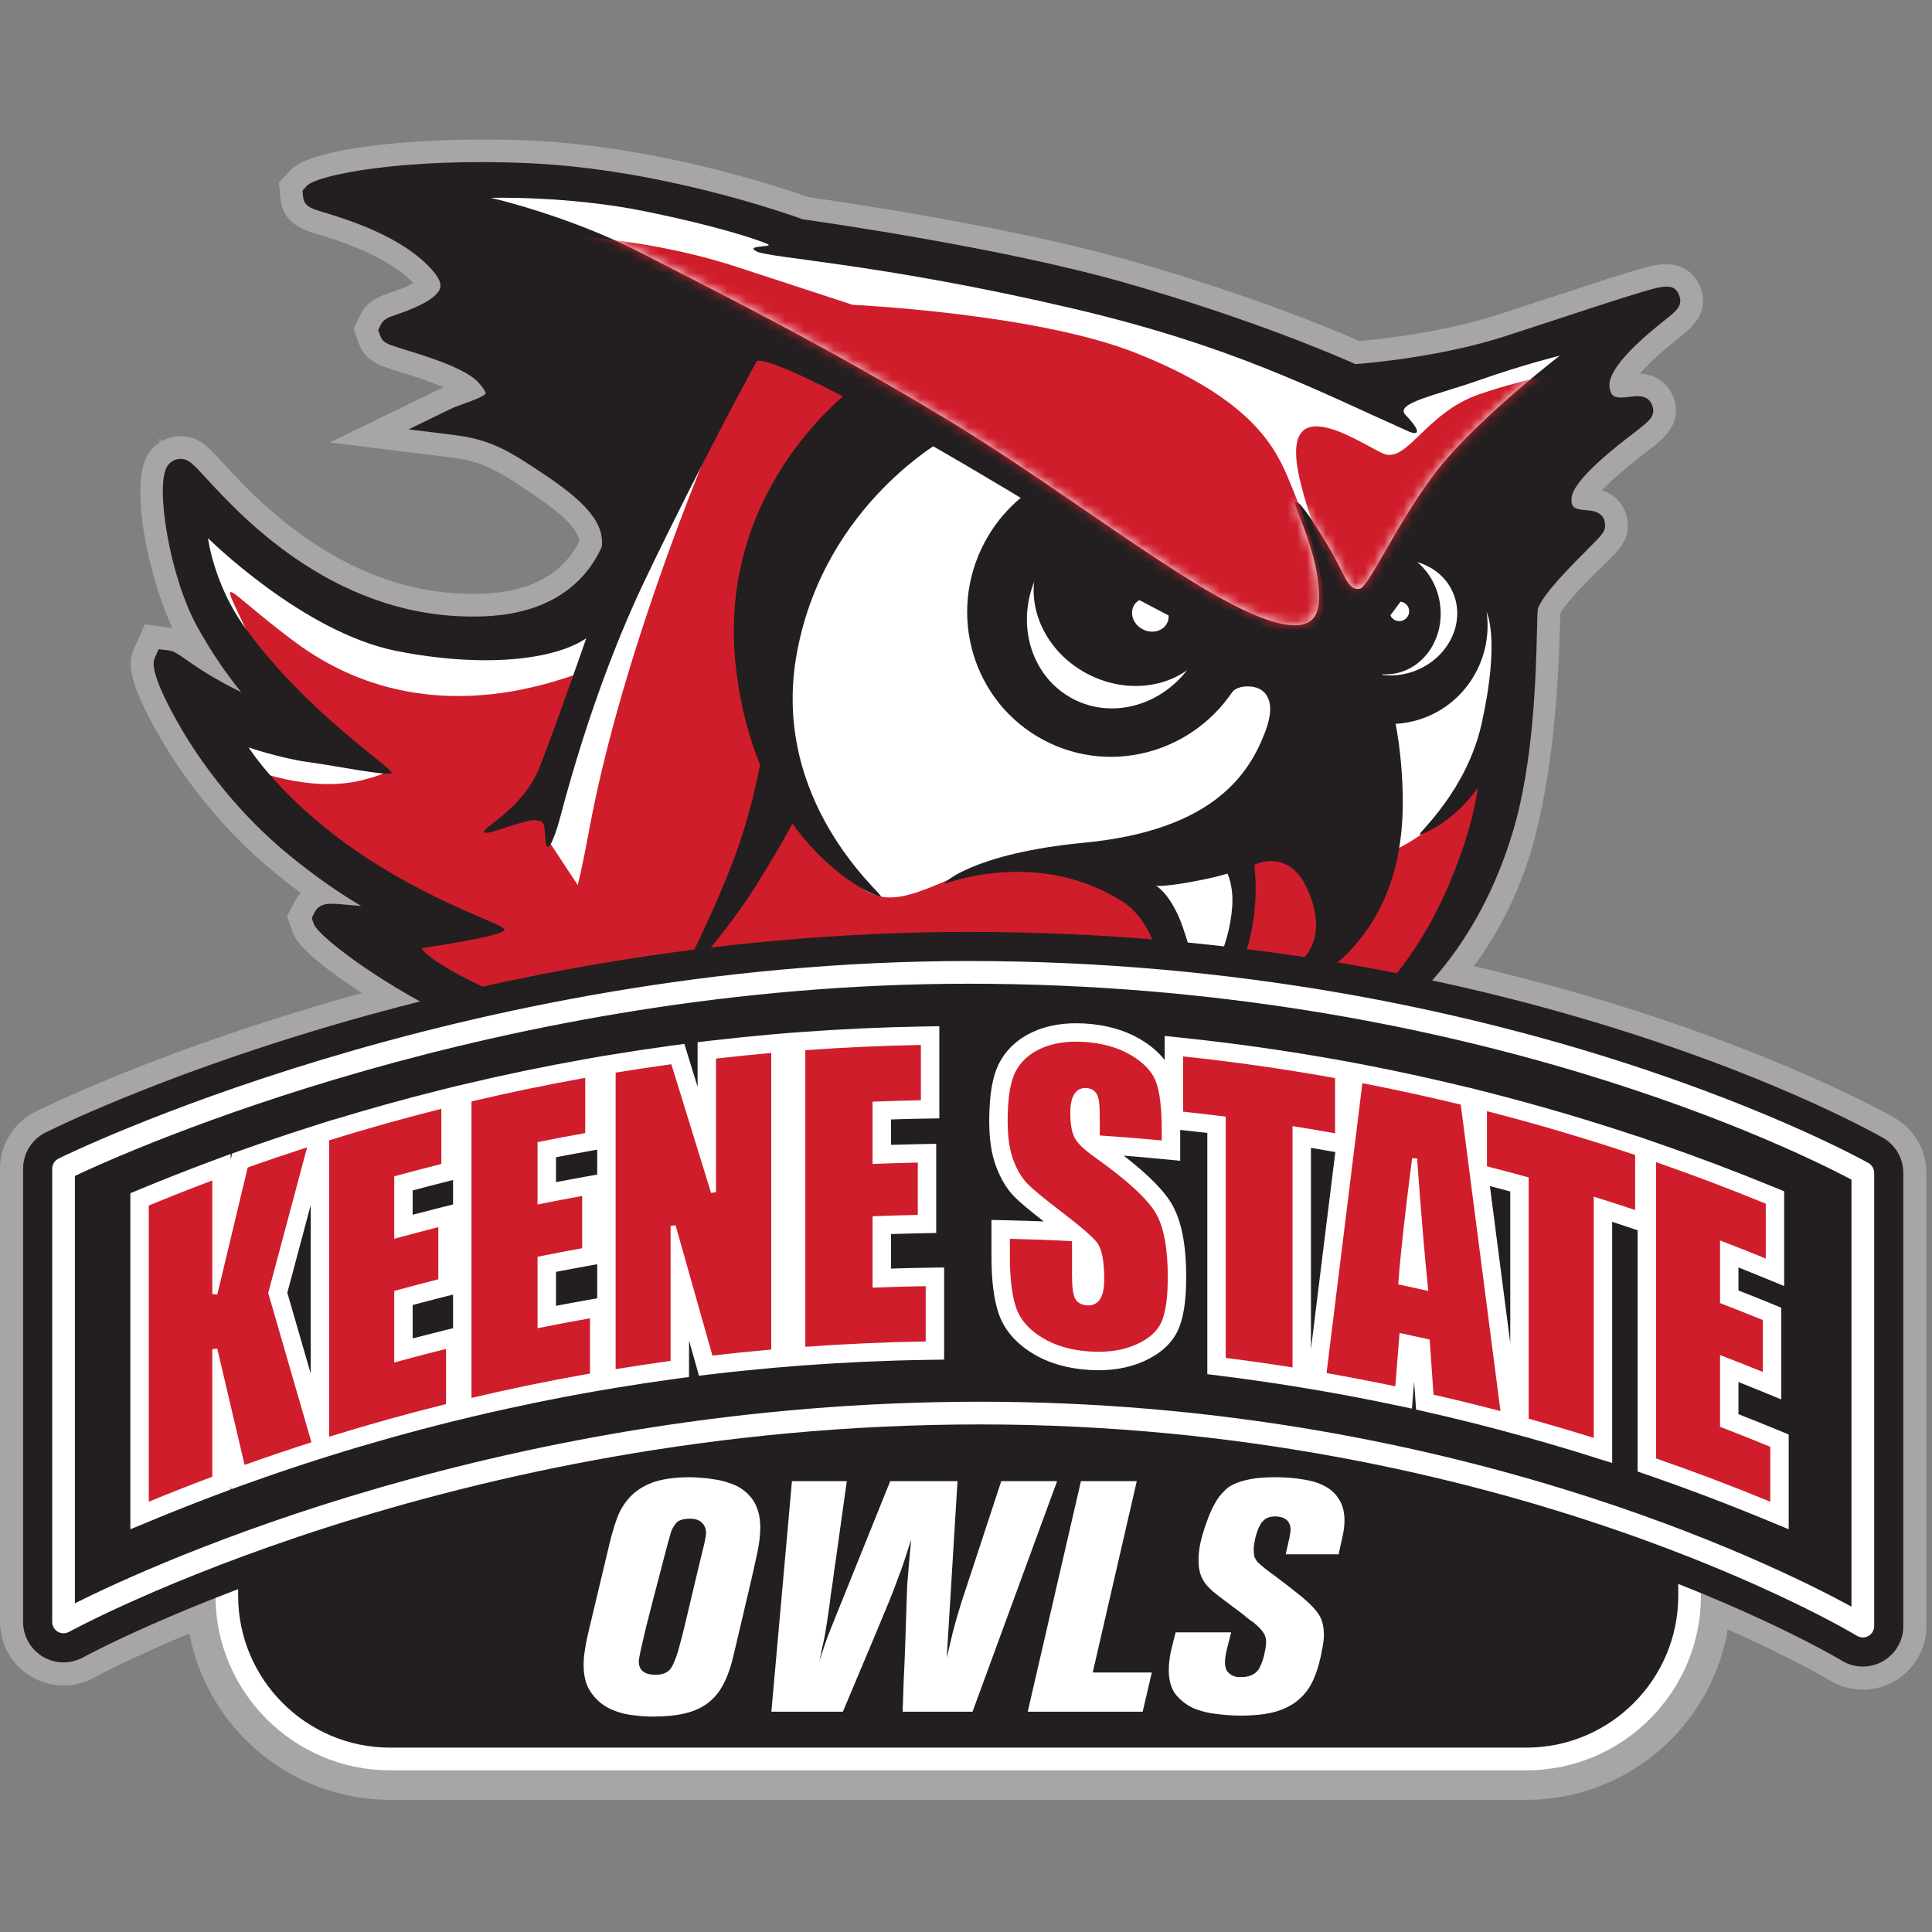
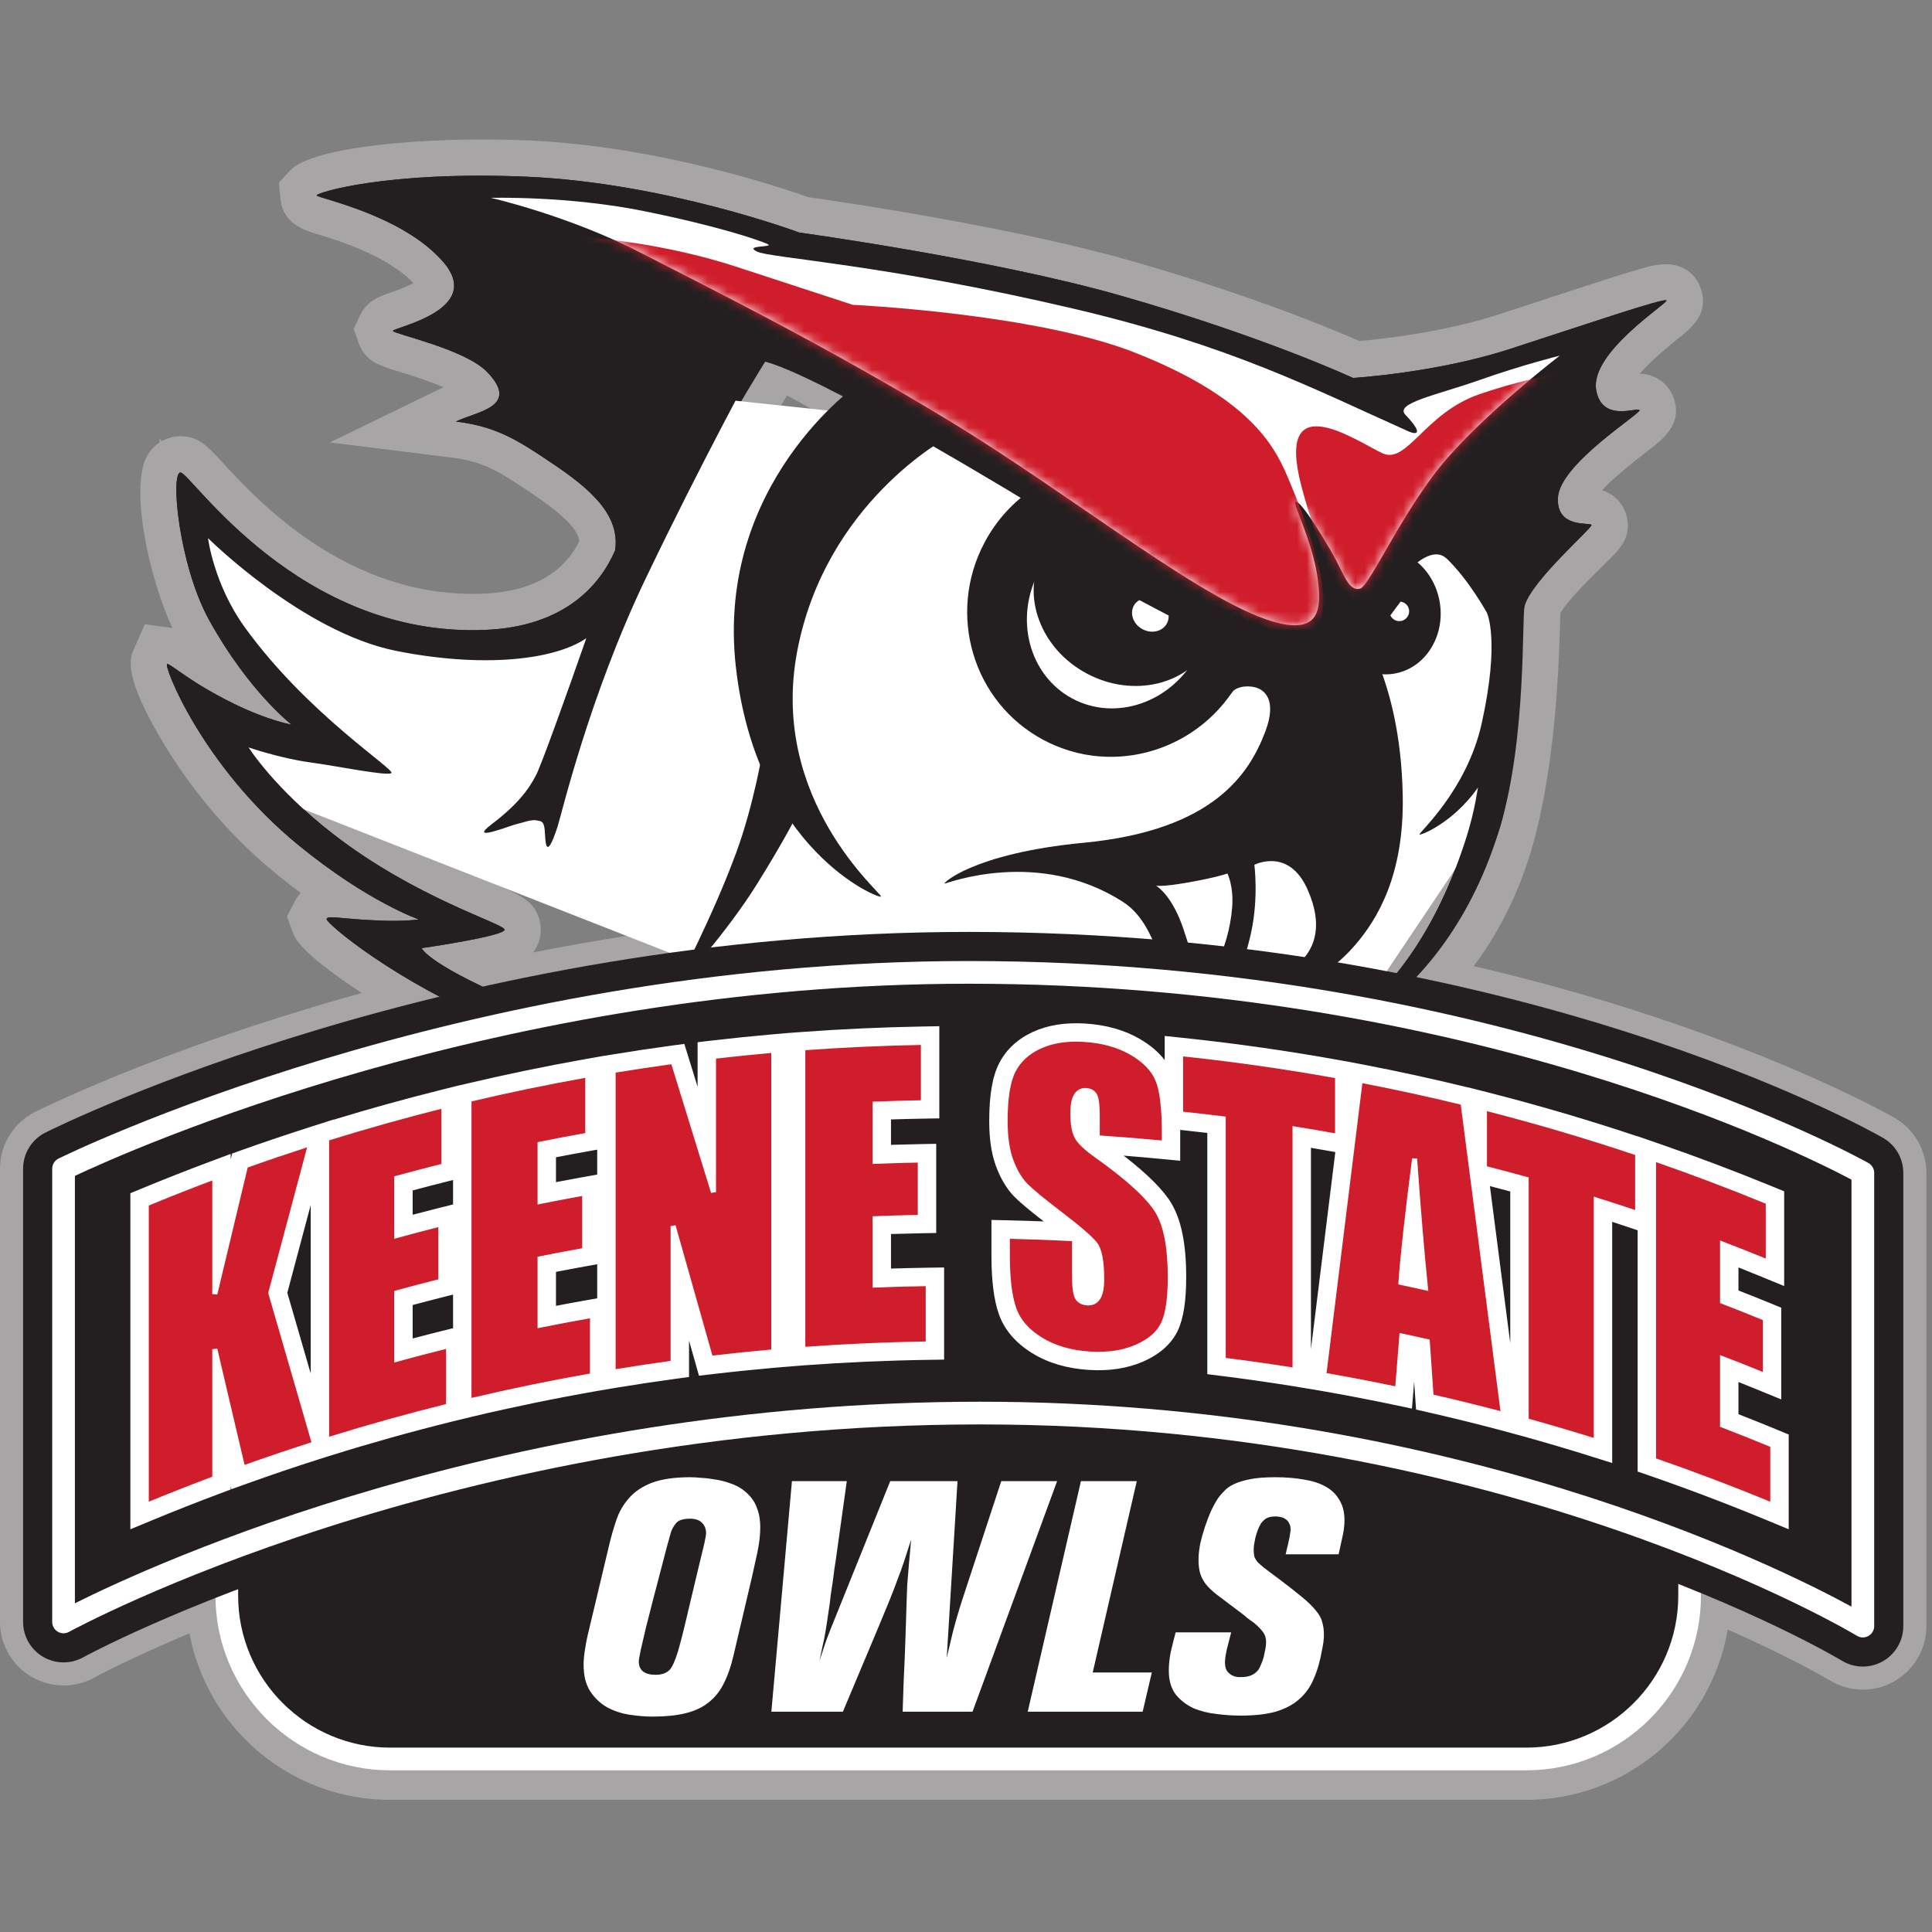
<svg xmlns="http://www.w3.org/2000/svg" xmlns:xlink="http://www.w3.org/1999/xlink" width="200px" height="200px" viewBox="0 0 200 200" version="1.1">
  <rect x="0" y="0" width="200" height="200" fill="#808080" stroke="none" />
  <title>keene-st</title>
  <desc>Created with Sketch.</desc>
  <defs>
    <path d="M99.087,17.401 C94.584,12.274 91.026,4.083 90.011,3.841 C88.76,3.545 88.366,5.431 86.966,7.809 C84.496,12.008 83.538,13.029 83.301,12.831 C83.063,12.634 85.15,8.568 85.634,4.857 C86.021,1.913 85.905,-0.701 81.71,0.247 C74.528,1.87 60.697,13.194 47.473,21.225 C34.248,29.25 21.942,35.31 15.653,38.563 C8.081,42.478 0.034,44.297 0.034,44.297 C0.034,44.297 7.991,44.522 15.904,42.919 C23.814,41.315 27.83,39.894 28.665,39.52 C29.5,39.143 26.111,39.434 27.606,38.726 C29.032,38.055 40.792,37.414 60.274,32.841 C76.644,29.006 85.184,24.53 94.967,20.149 C96.106,19.642 96.428,20.038 94.714,21.834 C93.547,23.05 97.929,23.862 102.44,25.456 C106.954,27.043 110.686,27.958 110.686,27.958 C110.686,27.958 103.592,22.519 99.087,17.401 L99.087,17.401 Z" id="path-1" />
  </defs>
  <g id="keene-st" stroke="none" stroke-width="1" fill="none" fill-rule="evenodd">
    <g id="keene-st_BGL">
      <g id="keene-st" transform="translate(0, 14)">
        <g id="g10" transform="translate(99.927, 86.333) scale(-1, 1) rotate(-180) translate(-99.927, -86.333) translate(0, 0.349)">
          <g id="g12">
            <path d="M6.579,65.328 C6.579,65.328 47.169,85.657 100.29,85.657 C156.527,85.657 192.841,64.898 192.841,64.898 L192.841,17.985 C192.841,17.985 156.82,40.036 101.466,40.036 C45.532,40.036 6.579,18.415 6.579,18.415 L6.579,65.328" id="path14" fill="#A7A5A6" />
            <path d="M101.466,46.615 C141.462,46.615 171.535,35.574 186.262,28.774 L186.262,60.882 C182.366,62.771 175.15,65.974 165.222,69.148 C151.053,73.678 128.286,79.078 100.29,79.078 C58.222,79.078 24.04,65.842 13.158,61.104 L13.158,28.835 C28.419,35.424 60.385,46.615 101.466,46.615 Z M192.841,11.405 C191.649,11.405 190.459,11.729 189.405,12.373 C189.067,12.579 154.118,33.457 101.466,33.457 C48.059,33.457 10.142,12.867 9.765,12.659 C7.727,11.533 5.243,11.568 3.238,12.751 C1.233,13.934 0,16.087 0,18.415 L0,65.328 C0,67.819 1.406,70.096 3.633,71.211 C5.347,72.069 46.235,92.236 100.29,92.236 C157.616,92.236 194.562,71.492 196.106,70.609 C198.155,69.437 199.42,67.258 199.42,64.898 L199.42,17.985 C199.42,15.604 198.134,13.409 196.056,12.245 C195.057,11.685 193.948,11.405 192.841,11.405 L192.841,11.405 Z" id="path16" fill="#A7A5A6" fill-rule="nonzero" />
            <path d="M23.477,24.132 C23.477,33.466 31.045,41.033 40.38,41.033 L158.006,41.033 C167.341,41.033 174.908,33.466 174.908,24.132 L174.908,21.133 C174.908,11.797 167.341,4.23 158.006,4.23 L40.38,4.23 C31.045,4.23 23.477,11.797 23.477,21.133 L23.477,24.132 L23.477,24.132" id="path18" fill="#A7A5A6" fill-rule="nonzero" />
            <path d="M40.38,36.804 C33.392,36.804 27.707,31.119 27.707,24.132 L27.707,21.133 C27.707,14.144 33.392,8.459 40.38,8.459 L158.006,8.459 C164.994,8.459 170.679,14.144 170.679,21.133 L170.679,24.132 C170.679,31.119 164.994,36.804 158.006,36.804 L40.38,36.804 Z M158.006,0 L40.38,0 C28.728,0 19.248,9.48 19.248,21.133 L19.248,24.132 C19.248,35.783 28.728,45.264 40.38,45.264 L158.006,45.264 C169.658,45.264 179.138,35.783 179.138,24.132 L179.138,21.133 C179.138,9.48 169.658,0 158.006,0 L158.006,0 Z" id="path20" fill="#A7A5A6" fill-rule="nonzero" />
            <path d="M23.477,24.132 C23.477,33.466 31.045,41.033 40.38,41.033 L158.006,41.033 C167.341,41.033 174.908,33.466 174.908,24.132 L174.908,21.133 C174.908,11.797 167.341,4.23 158.006,4.23 L40.38,4.23 C31.045,4.23 23.477,11.797 23.477,21.133 L23.477,24.132 L23.477,24.132" id="path22" fill="#231F20" fill-rule="nonzero" />
            <path d="M40.38,39.859 C31.708,39.859 24.652,32.803 24.652,24.132 L24.652,21.133 C24.652,12.46 31.708,5.404 40.38,5.404 L158.006,5.404 C166.678,5.404 173.734,12.46 173.734,21.133 L173.734,24.132 C173.734,32.803 166.678,39.859 158.006,39.859 L40.38,39.859 Z M158.006,3.054 L40.38,3.054 C30.412,3.054 22.303,11.164 22.303,21.133 L22.303,24.132 C22.303,34.1 30.412,42.209 40.38,42.209 L158.006,42.209 C167.974,42.209 176.083,34.1 176.083,24.132 L176.083,21.133 C176.083,11.164 167.974,3.054 158.006,3.054 L158.006,3.054 Z" id="path24" fill="#FFFFFF" fill-rule="nonzero" />
            <path d="M155.298,100.754 C150.56,82.376 134.765,77.218 134.765,77.218 C134.874,78.391 145.673,80.948 151.621,99.079 C152.322,101.215 152.683,102.858 152.999,104.789 C150.396,101.082 147.773,99.937 147.757,100.089 C147.733,100.343 151.847,104.516 153.382,111.422 C155.312,120.116 153.915,122.9 153.915,122.9 C153.915,122.9 152.811,127.122 150.542,129.289 C148.275,131.454 143.174,124.337 142.438,122.554 C141.705,120.771 139.706,119.089 135.554,118.447 C131.403,117.809 111.635,130.359 104.838,134.987 C80.017,151.884 79.868,149.932 79.868,149.932 C79.868,149.932 72.676,138.612 66.83,126.406 C60.982,114.194 58.119,101.959 57.706,100.702 C56.394,96.701 56.464,99.626 56.389,100.392 C56.291,101.371 56.014,101.288 55.567,101.389 C55.015,101.516 54.112,101.149 53.446,100.997 C52.741,100.837 48.336,99.051 50.925,101.015 C53.517,102.984 54.713,104.544 55.519,106.128 C56.056,107.185 58.591,114.216 60.694,120.249 C57.326,117.948 49.875,117.173 41.034,118.933 C31.344,120.858 21.534,130.609 21.534,130.609 C21.534,130.609 22.116,125.847 25.337,121.384 C31.884,112.318 39.428,107.669 38.856,107.373 C38.286,107.073 35.054,106.993 32.011,107.41 C29.017,107.82 25.737,108.943 25.737,108.943 C25.737,108.943 28.388,104.697 34.559,99.922 C43.014,93.386 51.976,90.769 52.224,90.103 C52.47,89.438 43.655,88.166 43.655,88.166 C43.655,88.166 44.186,86.419 54.954,81.975 C65.619,77.572 72.957,78.37 72.413,77.834 C71.862,77.3 68.003,73.913 68.003,73.913 C68.003,73.913 76.271,70.421 89.902,69.738 C108.914,68.791 125.138,74.456 124.482,73.791 C123.829,73.124 107.692,67.073 88.047,67.875 C74.256,68.434 60.264,73.262 61.537,73.747 C62.81,74.233 65.03,76.019 65.03,76.019 C65.03,76.019 61.395,76.374 51.392,80.419 C41.079,84.583 33.608,90.828 33.809,91.204 C34.011,91.586 35.193,91.165 39.65,91.008 C41.968,90.928 43.357,91.138 43.357,91.138 C43.357,91.138 38.075,92.953 30.889,98.836 C20.811,107.083 16.826,117.655 17.315,117.585 C17.801,117.512 19.696,115.683 24.205,113.47 C27.866,111.677 30.182,111.307 30.182,111.307 C30.182,111.307 25.764,114.708 21.666,122.098 C18.504,127.798 17.608,137.48 18.698,137.404 C19.782,137.333 30.904,120.32 50.208,121.108 C58.499,121.446 62.135,125.789 63.671,129.325 C64.252,133.036 61.002,135.769 57.207,138.322 C53.591,140.758 51.423,142.158 47.197,142.683 C49.321,143.716 53.895,144.193 50.448,147.791 C48.16,150.186 40.795,151.727 40.676,152.06 C40.559,152.391 50.219,154.177 45.892,159.19 C41.638,164.124 32.807,165.807 32.78,166.089 C32.749,166.372 40.048,168.637 54.47,168.026 C68.89,167.413 82.745,162.241 82.745,162.241 C82.745,162.241 102.758,159.495 115.961,155.727 C130.833,151.485 140.066,147.192 140.066,147.192 C140.066,147.192 148.648,147.71 156.264,150.176 C163.883,152.644 172.399,155.55 172.516,155.216 C172.632,154.888 164.561,149.814 165.235,145.942 C165.835,142.498 169.595,144.241 169.719,143.854 C169.841,143.468 161.467,138.302 161.276,134.806 C161.095,131.518 164.716,132.3 164.751,131.96 C164.783,131.619 158.399,126.27 157.832,123.632 C157.638,122.727 157.874,110.743 155.298,100.754" id="path26" fill="#A7A5A6" fill-rule="nonzero" />
            <path d="M161.466,122.691 C161.466,122.69 161.466,122.69 161.466,122.69 C161.466,122.69 161.466,122.69 161.466,122.691 Z M80.006,153.763 C81.536,153.763 83.349,152.939 86.073,151.439 C90.514,148.993 97.54,144.503 106.954,138.094 C117.409,130.977 131.886,122.557 135.157,122.191 C137.582,122.595 138.723,123.404 138.962,123.985 C139.64,125.628 143.871,132.382 148.347,133.329 C150.12,133.704 151.867,133.222 153.138,132.008 C154.34,130.861 155.27,129.388 155.962,128.007 C156.681,128.98 157.567,129.976 158.557,131.004 C157.804,132.105 157.438,133.482 157.522,135.012 C157.676,137.816 159.789,140.371 162.494,142.761 C161.874,143.747 161.627,144.75 161.531,145.296 C161.372,146.213 161.415,147.105 161.61,147.967 C160.223,147.511 158.808,147.048 157.423,146.599 C149.443,144.015 140.662,143.461 140.292,143.439 L139.343,143.382 L138.481,143.783 C138.392,143.824 129.297,148.013 114.93,152.111 C102.13,155.764 82.431,158.489 82.233,158.516 L81.82,158.573 L81.43,158.719 C81.298,158.768 67.931,163.69 54.31,164.27 C51.071,164.407 48.255,164.396 45.844,164.3 C46.891,163.525 47.878,162.645 48.74,161.645 C50.984,159.045 50.968,156.689 50.559,155.171 C50.325,154.304 49.926,153.551 49.421,152.896 C50.909,152.199 52.214,151.386 53.167,150.388 C55.064,148.407 55.789,146.39 55.318,144.395 C55.288,144.266 55.253,144.142 55.215,144.02 C56.591,143.27 57.891,142.394 59.307,141.439 C61.332,140.078 64.859,137.705 66.547,134.232 C71.377,143.493 76.097,151.004 76.651,151.879 C77.031,152.511 77.593,153.035 78.281,153.366 C78.837,153.634 79.4,153.763 80.006,153.763 L80.006,153.763 Z M62.907,70.246 C62.898,70.242 62.888,70.239 62.879,70.235 C62.888,70.239 62.898,70.242 62.907,70.246 Z M91.636,64.042 C90.408,64.042 89.16,64.067 87.894,64.119 C80.002,64.439 72.637,66.064 68.949,67.005 C66.534,67.621 64.254,68.308 62.531,68.938 C60.582,69.651 58.156,70.539 57.747,73.044 C57.69,73.391 57.682,73.735 57.716,74.069 C55.67,74.742 53.116,75.667 49.982,76.934 C44.314,79.222 39.714,81.992 36.853,83.914 C31.02,87.832 30.519,89.208 30.279,89.869 L29.707,91.443 L30.492,92.973 C30.681,93.332 30.896,93.633 31.131,93.884 C30.286,94.508 29.409,95.188 28.507,95.927 C22.93,100.491 19.237,105.585 17.121,109.056 C12.656,116.377 13.457,118.201 13.842,119.077 L14.989,121.691 L17.846,121.307 C17.848,121.307 17.849,121.307 17.851,121.307 C15.403,126.481 13.331,136.164 15.322,139.292 C15.641,139.794 16.058,140.211 16.536,140.522 L16.486,140.926 L16.758,140.656 C17.42,141.028 18.181,141.208 18.957,141.155 C20.645,141.045 21.508,140.107 23.073,138.404 C26.621,134.544 36.044,124.292 50.054,124.864 C54.921,125.063 58.252,126.883 59.967,130.278 C59.854,131.496 58.324,133.039 55.109,135.202 C51.601,137.565 50.047,138.541 46.733,138.952 L34.148,140.516 L45.553,146.064 C45.674,146.123 45.797,146.179 45.92,146.233 C44.816,146.707 43.26,147.252 41.259,147.863 C39.253,148.477 37.803,148.92 37.134,150.801 L36.608,152.28 L37.291,153.71 C38.003,155.185 39.276,155.626 40.299,155.98 C41.542,156.409 42.317,156.748 42.797,157.01 C40.081,159.884 34.815,161.484 32.793,162.097 C31.48,162.496 29.283,163.163 29.037,165.731 L28.875,167.421 L30.05,168.687 C32.384,171.178 44.381,172.216 54.629,171.782 C68.268,171.202 81.189,166.793 83.657,165.91 C86.638,165.49 104.563,162.889 116.993,159.342 C129.478,155.781 138.007,152.211 140.729,151.015 C143.036,151.218 149.425,151.913 155.106,153.753 C156.842,154.315 158.625,154.901 160.344,155.465 C163.258,156.421 166.01,157.325 168.05,157.958 C169.183,158.309 170.029,158.557 170.636,158.714 C174.466,159.705 175.706,157.473 176.061,156.468 C176.976,153.864 175.064,152.34 173.798,151.331 C171.653,149.62 170.441,148.443 169.764,147.642 C172.278,147.499 173.092,145.645 173.297,145.009 C174.131,142.372 172.22,140.903 170.535,139.608 C168.314,137.902 166.746,136.551 165.846,135.571 C168.11,134.819 168.444,132.799 168.49,132.342 C168.672,130.424 167.676,129.452 166.026,127.841 C165.055,126.894 162.185,124.092 161.538,122.846 C161.524,122.526 161.508,122.018 161.493,121.554 C161.366,117.522 161.07,108.081 158.939,99.816 L158.939,99.816 C153.746,79.673 136.657,73.881 135.932,73.644 L130.493,71.868 L131.022,77.565 C131.22,79.701 132.818,80.673 134.227,81.53 C136.797,83.093 142.456,86.532 146.646,96.485 L144.301,97.094 L144.017,99.698 C143.868,101.253 144.627,102.241 145.181,102.963 C146.132,104.2 148.656,107.488 149.712,112.238 C151.007,118.072 150.614,120.699 150.477,121.326 L150.169,121.767 L150.279,121.949 C150.091,122.649 149.605,124.014 148.969,125.157 C147.789,123.988 146.314,122.016 145.908,121.106 C144.936,118.746 142.444,115.708 136.129,114.732 C134.037,114.409 130.555,115.005 119.312,121.485 C112.522,125.397 105.689,129.859 102.722,131.879 C90.07,140.492 84.145,143.975 81.475,145.377 C79.061,141.396 74.282,133.262 70.222,124.782 C65.375,114.661 62.589,104.332 61.674,100.937 C61.463,100.154 61.365,99.796 61.278,99.528 C60.739,97.886 59.622,94.462 56.209,94.916 C54.852,95.095 53.878,95.792 53.294,96.994 C51.177,96.296 48.304,95.579 46.806,98.401 C46.211,99.521 45.66,101.74 48.653,104.01 C50.902,105.718 51.672,106.857 52.168,107.833 C52.41,108.336 53.338,110.794 54.664,114.477 C50.503,113.966 45.525,114.205 40.3,115.245 C37.93,115.716 35.579,116.583 33.348,117.65 C35.857,115.033 38.149,113.114 39.653,111.855 C41.516,110.295 42.862,109.168 42.623,107.003 L42.403,105.002 L40.585,104.034 C39.6,103.517 37.919,103.362 36.269,103.36 C36.462,103.206 36.659,103.051 36.86,102.896 C42.354,98.648 48.179,96.124 51.308,94.768 C53.84,93.671 55.111,93.12 55.746,91.417 C56.154,90.314 56.043,89.109 55.444,88.103 C55.094,87.513 54.802,87.022 53.82,86.543 C54.594,86.203 55.447,85.839 56.388,85.45 C63.423,82.546 68.963,82.071 71.328,81.869 C72.928,81.732 75.12,81.544 75.975,79.175 C76.415,77.955 76.192,76.593 75.416,75.57 C78.957,74.708 83.958,73.8 90.09,73.493 C104.168,72.792 116.774,75.887 121.52,77.052 C123.881,77.631 126.323,78.231 127.768,75.687 L129.172,73.216 L127.16,71.152 C125.182,69.129 114.668,66.717 114.221,66.616 C108.864,65.397 100.841,64.043 91.636,64.042 L91.636,64.042 Z" id="path28" fill="#A7A5A6" fill-rule="nonzero" />
            <path d="M155.298,100.754 C149.532,81.371 134.765,77.218 134.765,77.218 C134.874,78.391 145.673,80.948 151.621,99.079 C152.322,101.215 152.683,102.858 152.999,104.789 C150.396,101.082 147.773,99.937 147.757,100.089 C147.733,100.343 151.847,104.516 153.382,111.422 C155.312,120.116 153.915,122.9 153.915,122.9 C153.915,122.9 152.811,127.122 150.542,129.289 C148.275,131.454 143.174,124.337 142.438,122.554 C141.705,120.771 139.706,119.089 135.554,118.447 C131.403,117.809 111.635,130.359 104.838,134.987 C80.017,151.884 79.868,149.932 79.868,149.932 C79.868,149.932 72.676,138.612 66.83,126.406 C60.982,114.194 58.119,101.959 57.706,100.702 C56.394,96.701 56.464,99.626 56.389,100.392 C56.291,101.371 56.014,101.288 55.567,101.389 C55.015,101.516 54.112,101.149 53.446,100.997 C52.741,100.837 48.336,99.051 50.925,101.015 C53.517,102.984 54.713,104.544 55.519,106.128 C56.056,107.185 58.591,114.216 60.694,120.249 C57.326,117.948 49.875,117.173 41.034,118.933 C31.344,120.858 21.534,130.609 21.534,130.609 C21.534,130.609 22.116,125.847 25.337,121.384 C31.884,112.318 40.018,106.927 39.446,106.631 C38.877,106.331 35.054,106.993 32.011,107.41 C29.017,107.82 25.737,108.943 25.737,108.943 C25.737,108.943 28.388,104.697 34.559,99.922 C43.014,93.386 51.976,90.769 52.224,90.103 C52.47,89.438 43.655,88.166 43.655,88.166 C43.655,88.166 44.186,86.419 54.954,81.975 C65.619,77.572 72.957,78.37 72.413,77.834 C71.862,77.3 68.003,73.913 68.003,73.913 C68.003,73.913 76.271,70.421 89.902,69.738 C108.914,68.791 125.138,74.456 124.482,73.791 C123.829,73.124 107.692,67.073 88.047,67.875 C74.256,68.434 60.264,73.262 61.537,73.747 C62.81,74.233 65.03,76.019 65.03,76.019 C65.03,76.019 61.395,76.374 51.392,80.419 C41.079,84.583 33.608,90.828 33.809,91.204 C34.011,91.586 35.193,91.165 39.65,91.008 C41.968,90.928 43.357,91.138 43.357,91.138 C43.357,91.138 38.075,92.953 30.889,98.836 C20.811,107.083 16.826,117.655 17.315,117.585 C17.801,117.512 19.696,115.683 24.205,113.47 C27.866,111.677 30.182,111.307 30.182,111.307 C30.182,111.307 25.764,114.708 21.666,122.098 C18.504,127.798 17.608,137.48 18.698,137.404 C19.782,137.333 30.904,120.32 50.208,121.108 C58.499,121.446 62.135,125.789 63.671,129.325 C64.252,133.036 61.002,135.769 57.207,138.322 C53.591,140.758 51.423,142.158 47.197,142.683 C49.321,143.716 53.895,144.193 50.448,147.791 C48.16,150.186 40.795,151.727 40.676,152.06 C40.559,152.391 50.219,154.177 45.892,159.19 C41.638,164.124 32.807,165.807 32.78,166.089 C32.749,166.372 40.048,168.637 54.47,168.026 C68.89,167.413 82.745,162.241 82.745,162.241 C82.745,162.241 102.758,159.495 115.961,155.727 C130.833,151.485 140.066,147.192 140.066,147.192 C140.066,147.192 148.648,147.71 156.264,150.176 C163.883,152.644 172.399,155.55 172.516,155.216 C172.632,154.888 164.561,149.814 165.235,145.942 C165.835,142.498 169.595,144.241 169.719,143.854 C169.841,143.468 161.467,138.302 161.276,134.806 C161.095,131.518 164.716,132.3 164.751,131.96 C164.783,131.619 158.545,126.234 157.832,123.632 C157.521,122.492 158.053,110.012 155.298,100.754" id="path30" fill="#231F20" fill-rule="nonzero" />
-             <path d="M19.705,134.41 L19.931,134.186 C19.854,134.269 19.778,134.351 19.703,134.432 C19.704,134.425 19.705,134.417 19.705,134.41 Z M39.048,107.972 C39.048,107.972 39.048,107.972 39.048,107.972 C39.048,107.972 39.048,107.972 39.048,107.972 Z M152.702,105.25 L154.391,104.561 C154.082,102.682 153.721,100.957 152.961,98.639 C152.617,97.591 152.258,96.594 151.886,95.644 C152.654,97.321 153.352,99.155 153.947,101.156 L153.947,101.156 C155.957,107.912 156.177,116.683 156.282,120.898 C156.333,122.914 156.355,123.572 156.473,124.003 C156.999,125.927 159.377,128.464 162.038,131.13 C160.167,131.914 159.793,133.517 159.868,134.883 C160.009,137.457 162.948,140.201 166.064,142.678 C164.857,143.153 164.114,144.162 163.846,145.7 C163.451,147.97 165.024,150.257 166.903,152.168 C165.331,151.661 163.604,151.094 161.956,150.553 C160.231,149.987 158.441,149.4 156.699,148.835 C149,146.341 140.508,145.806 140.151,145.785 L139.795,145.763 L139.472,145.913 C139.38,145.956 130.151,150.214 115.574,154.371 C102.621,158.068 82.752,160.817 82.553,160.844 L82.398,160.866 L82.252,160.92 C82.115,160.971 68.427,166.021 54.41,166.617 C46.79,166.94 41.227,166.441 37.758,165.895 C40.748,164.776 44.494,162.97 46.96,160.11 C48.222,158.648 48.67,157.192 48.29,155.782 C47.838,154.103 46.28,152.966 44.72,152.191 C47.427,151.298 50.079,150.219 51.467,148.765 C51.956,148.255 53.448,146.698 53.031,144.936 C52.837,144.116 52.313,143.527 51.65,143.075 C53.782,142.282 55.605,141.101 57.995,139.49 C62.08,136.743 65.764,133.583 65.064,129.107 L65.036,128.928 L64.964,128.763 C63.566,125.544 59.797,120.088 50.265,119.699 C42.916,119.397 36.727,121.55 31.779,124.406 C34.704,122.588 38.031,120.967 41.309,120.315 C50.394,118.507 57.192,119.564 59.899,121.413 L63.435,123.828 L62.025,119.784 C60.39,115.093 57.443,106.802 56.776,105.489 C56.288,104.531 55.704,103.656 54.97,102.807 C55.274,102.838 55.581,102.832 55.884,102.762 L55.977,102.745 C56.267,102.692 56.52,102.606 56.738,102.487 C57.737,106.188 60.601,116.662 65.559,127.015 C71.16,138.712 78.078,149.737 78.642,150.631 C78.789,150.894 79.017,151.112 79.301,151.248 C80.21,151.687 81.733,152.421 105.631,136.152 C116.078,129.041 132.425,119.387 135.341,119.84 C138.409,120.315 140.467,121.469 141.135,123.091 C141.721,124.51 145.491,130.323 148.834,131.03 C149.851,131.245 150.803,130.989 151.515,130.309 C153.86,128.07 155.05,124.084 155.251,123.364 C155.573,122.563 156.554,119.212 154.758,111.116 C154.258,108.869 153.505,106.903 152.702,105.25 L152.702,105.25 Z M37.614,89.696 C40.586,87.504 45.787,84.202 51.919,81.726 C51.981,81.701 52.043,81.676 52.104,81.652 C47.508,83.656 42.818,86.07 42.306,87.756 L41.829,89.327 L43.454,89.562 C45.101,89.799 46.922,90.103 48.411,90.391 C44.937,91.908 39.231,94.529 33.697,98.807 C27.398,103.68 24.654,108.015 24.541,108.196 L22.441,111.56 L26.193,110.277 C26.225,110.266 29.385,109.192 32.202,108.808 C32.849,108.719 33.53,108.619 34.208,108.52 C34.646,108.456 35.142,108.383 35.647,108.312 C32.771,110.825 28.322,114.9 24.356,120.336 C27.77,114.999 31.008,112.451 31.045,112.423 L29.96,109.915 C29.857,109.932 27.392,110.339 23.585,112.204 C22.26,112.855 21.146,113.478 20.224,114.035 C22.171,110.37 25.97,104.683 31.782,99.927 C38.65,94.304 43.767,92.488 43.818,92.471 L43.568,89.744 C43.506,89.735 42.02,89.517 39.602,89.599 C38.852,89.626 38.192,89.66 37.614,89.696 L37.614,89.696 Z M62.001,78.158 C64.202,77.536 65.156,77.423 65.175,77.422 L65.747,77.359 C64.618,77.557 63.363,77.815 62.001,78.158 Z M123.637,74.914 L123.636,74.913 L123.637,74.914 Z M64.361,73.763 C64.872,73.58 65.47,73.378 66.146,73.167 L65.383,73.489 L67.073,74.972 C67.555,75.396 68.404,76.143 69.23,76.873 C68.982,76.9 68.719,76.93 68.444,76.962 L65.914,74.921 C65.788,74.819 65.149,74.31 64.361,73.763 L64.361,73.763 Z M62.046,72.432 C62.044,72.431 62.042,72.43 62.041,72.43 C62.042,72.43 62.044,72.431 62.046,72.432 Z M91.639,66.392 C90.441,66.392 89.225,66.416 87.99,66.466 C80.312,66.778 73.128,68.364 69.53,69.282 C60.36,71.621 60.176,72.748 60.066,73.422 C59.951,74.128 60.35,74.803 61.036,75.065 C61.195,75.125 61.387,75.221 61.599,75.341 C59.371,75.954 55.902,77.074 50.863,79.112 C41.267,82.986 33.014,89.224 32.487,90.671 L32.273,91.262 L32.565,91.868 C33.113,92.907 34.158,92.813 35.603,92.682 C36.062,92.641 36.645,92.588 37.378,92.537 C35.323,93.755 32.801,95.449 29.996,97.745 C24.674,102.1 21.148,106.965 19.127,110.279 C18.488,111.327 15.333,116.63 15.993,118.133 L16.424,119.113 L17.514,118.981 C18.021,118.904 18.412,118.631 19.19,118.086 C20.233,117.355 21.981,116.132 24.826,114.736 C24.873,114.713 24.919,114.691 24.966,114.668 C23.566,116.39 21.978,118.628 20.433,121.415 C17.536,126.638 16.049,136.059 17.303,138.031 C17.641,138.56 18.204,138.85 18.795,138.811 C19.553,138.761 19.968,138.31 21.343,136.814 C25.092,132.736 35.061,121.903 50.15,122.517 C57.608,122.821 60.873,126.557 62.301,129.713 C62.606,132.392 60.168,134.63 56.42,137.151 C52.777,139.606 50.856,140.808 47.023,141.284 L42.304,141.871 L46.581,143.951 C47.06,144.184 47.615,144.382 48.151,144.573 C48.786,144.799 50.104,145.269 50.294,145.606 L50.294,145.606 C50.28,145.606 50.219,145.993 49.43,146.816 C48.071,148.239 43.934,149.503 41.946,150.111 C40.113,150.671 39.62,150.821 39.348,151.589 L39.151,152.143 L39.408,152.689 C39.695,153.285 40.153,153.443 41.066,153.759 C42.092,154.113 45.211,155.191 45.567,156.515 C45.719,157.078 45.247,157.78 44.825,158.269 C41.752,161.833 35.952,163.594 33.476,164.346 C32.226,164.725 31.472,164.954 31.376,165.955 L31.316,166.589 L31.764,167.08 C32.808,168.194 41.55,169.985 54.53,169.434 C68.378,168.845 81.475,164.206 83.09,163.617 C84.981,163.351 103.81,160.661 116.348,157.082 C129.587,153.306 138.513,149.433 140.322,148.623 C141.974,148.75 149.321,149.409 155.83,151.517 C157.569,152.081 159.355,152.667 161.077,153.232 C163.981,154.186 166.725,155.087 168.747,155.714 C172.178,156.779 173.333,157.137 173.846,155.686 C174.205,154.661 173.541,154.13 172.333,153.168 C170.829,151.969 166.252,148.32 166.624,146.184 C166.787,145.252 167.112,145.002 168.834,145.253 C169.382,145.333 170.663,145.519 171.061,144.288 C171.395,143.232 170.771,142.753 169.103,141.472 C167.375,140.145 162.787,136.619 162.684,134.729 C162.635,133.853 162.832,133.6 164.305,133.49 C164.776,133.454 166.025,133.36 166.153,132.103 C166.227,131.327 165.939,131.039 164.339,129.443 C162.916,128.024 159.586,124.701 159.192,123.26 C159.158,123.048 159.129,121.919 159.102,120.827 C158.993,116.49 158.767,107.467 156.65,100.352 C150.73,80.453 135.78,76.038 135.147,75.861 L133.171,75.305 L133.361,77.348 C133.451,78.308 134.202,78.765 135.447,79.522 C138.54,81.402 145.783,85.805 150.281,99.518 C150.336,99.684 150.388,99.847 150.438,100.006 C149.213,99.054 148.101,98.535 147.415,98.713 L146.469,98.958 L146.355,99.942 C146.296,100.557 146.562,100.903 147.044,101.531 C148.081,102.882 150.836,106.47 152.005,111.728 C153.748,119.58 152.648,122.28 152.637,122.307 L152.571,122.439 L152.552,122.543 C152.542,122.581 151.515,126.41 149.568,128.27 C148.557,128.503 144.705,124.35 143.742,122.016 C142.993,120.2 141.003,117.863 135.77,117.054 C130.018,116.176 104.304,133.645 104.045,133.821 C87.446,145.121 82.183,147.787 80.579,148.411 C78.88,145.672 72.983,135.989 68.102,125.797 C63.162,115.481 60.335,104.995 59.405,101.549 C59.23,100.896 59.109,100.455 59.045,100.261 C58.528,98.683 57.992,97.047 56.518,97.246 C55.14,97.427 55.06,98.934 55.006,99.931 C55.006,99.94 55.005,99.948 55.005,99.957 C54.813,99.913 54.584,99.847 54.421,99.8 C54.189,99.733 53.964,99.669 53.758,99.622 C53.627,99.59 53.366,99.498 53.053,99.392 C51.03,98.706 49.567,98.209 48.881,99.502 C48.226,100.737 49.474,101.683 50.074,102.139 C52.707,104.139 53.669,105.601 54.262,106.767 C54.623,107.477 56.287,111.983 58.267,117.59 C53.93,116.235 47.612,116.186 40.759,117.549 C34.356,118.822 28.026,123.248 24.196,126.37 C24.725,125.072 25.462,123.62 26.481,122.209 C30.802,116.224 35.822,111.885 38.519,109.553 C40.51,107.832 40.983,107.423 40.875,106.505 L40.787,105.762 L40.094,105.379 C39.331,104.977 38.144,105.095 33.799,105.73 C33.13,105.828 32.457,105.927 31.819,106.014 C31.056,106.118 30.28,106.265 29.541,106.428 C30.915,104.919 32.856,103.023 35.422,101.037 C41.15,96.609 47.15,94.009 50.374,92.612 C52.648,91.626 53.259,91.362 53.545,90.596 C53.703,90.168 53.659,89.698 53.425,89.304 C53.137,88.82 52.789,88.235 47.071,87.27 C48.611,86.365 51.194,85.052 55.492,83.278 C62.862,80.235 68.654,79.739 71.128,79.528 C72.606,79.401 73.42,79.331 73.765,78.377 C73.96,77.836 73.821,77.243 73.402,76.83 C73.083,76.52 71.836,75.412 70.734,74.439 C73.996,73.395 80.755,71.608 89.972,71.146 C104.398,70.425 117.244,73.582 122.08,74.769 C124.506,75.364 125.158,75.525 125.725,74.527 L126.252,73.599 L125.487,72.802 C124.662,71.959 119.263,70.174 113.699,68.907 C108.465,67.715 100.626,66.392 91.639,66.392 L91.639,66.392 Z" id="path32" fill="#231F20" fill-rule="nonzero" />
            <polyline id="path34" fill="#FFFFFF" points="70.816 145.402 154.702 136.473 155.172 103.106 141.778 83.133 80.92 83.133 26.405 104.516 21.706 112.035 32.985 108.981 23.586 120.964 19.121 134.123 29.93 125.194 40.269 120.553 51.078 119.32 61.886 121.434 70.816 145.402" />
            <path d="M138.749,125.261 C138.749,125.261 136.357,129.695 134.71,136.031 C131.937,146.695 140.647,140.498 143.152,139.378 C145.659,138.26 147.52,143.578 153.14,145.505 C158.76,147.434 162.824,147.838 162.824,147.838 L150.125,131.185 C150.125,131.185 147.789,130.611 145.351,127.632 C142.914,124.652 139.12,121.539 138.749,125.261" id="path36" fill="#D01D2B" fill-rule="nonzero" />
-             <path d="M150.22,92.556 C151.032,94.69 154.891,103.963 154.963,110.125 C155.032,116.287 154.62,106.674 150.255,102.477 C145.889,98.28 141.553,97.163 141.553,97.163 L128.96,100.012 C128.96,100.012 128.487,97.911 128.52,94.151 C128.554,90.394 126.824,83.723 126.248,82.639 C125.672,81.559 122.66,84.337 122.66,84.337 C122.66,84.337 119.716,96.693 113.894,96.798 C108.07,96.896 106.854,98.828 100.286,96.119 C93.714,93.414 90.837,91.417 86.878,96.834 C82.917,102.253 75.643,116.914 78.117,126.391 C80.589,135.868 91.253,145.483 91.253,145.483 L79.17,153.509 L76.392,147.077 C76.392,147.077 64.989,122.004 60.991,100.406 C60.154,95.883 59.805,94.701 59.805,94.701 L56.835,99.205 C56.835,99.205 57.319,108.872 60.262,116.59 C60.547,117.339 45.049,109.07 30.528,119.863 C22.802,125.608 22.284,127.924 26.239,119.554 C28.583,114.6 35.931,108.74 39.13,107.04 C39.89,106.634 41.069,106.462 37.478,105.553 C31.976,104.167 25.772,106.789 25.772,106.789 L37.287,96.055 L46.84,90.528 L40.816,89.566 C40.816,89.566 46.502,84.028 51.88,81.487 C52.863,81.025 60.765,76.253 68.53,77.027 C69.958,77.17 65.427,73.838 65.427,73.838 C67.112,73.416 72.51,69.258 92.451,68.251 C102.039,67.768 121.145,71.776 133.944,77.017 C146.745,82.249 150.22,92.556 150.22,92.556" id="path38" fill="#D01D2B" fill-rule="nonzero" />
            <path d="M128.575,91.121 C128.161,88.081 125.225,82.625 125.225,82.625 L121.657,88.272 L118.297,95.498 L127.591,97.383 C127.591,97.383 128.989,94.164 128.575,91.121" id="path40" fill="#A41C21" fill-rule="nonzero" />
            <path d="M91.199,93.504 C90.997,93.228 78.291,98.372 76.173,117.305 C74.053,136.245 88.759,146.488 88.759,146.488 L98.079,141.035 C98.079,141.035 85.418,134.301 82.517,118.851 C79.61,103.402 91.399,93.782 91.199,93.504" id="path42" fill="#231F20" fill-rule="nonzero" />
            <path d="M78.281,94.666 C75.264,89.863 70.679,84.703 70.511,84.942 C70.346,85.184 73.614,91.036 76.169,97.935 C78.054,103.019 78.971,108.695 78.971,108.695 L82.589,102.105 C82.589,102.105 81.114,99.183 78.281,94.666" id="path44" fill="#231F20" fill-rule="nonzero" />
            <path d="M127.551,92.399 C127.208,87.865 124.91,84.616 124.91,84.616 C124.91,84.616 124.189,85.447 123.524,87.102 C123.12,88.099 122.6,90.086 122.08,91.288 C120.929,93.957 119.667,94.638 119.667,94.638 C119.667,94.638 120.169,94.46 123.081,94.978 C125.991,95.495 127.061,95.888 127.061,95.888 C127.061,95.888 127.721,94.585 127.551,92.399 Z M140.07,122.317 L129.087,120.422 C129.087,120.422 126.276,112.815 127.427,114.518 C127.921,115.249 128.9,115.306 129.534,115.24 C131.012,115.087 132.203,113.788 130.982,110.582 C129.357,106.316 125.735,100.368 112.184,99.075 C100.723,97.979 97.507,94.819 97.792,94.848 C98.072,94.876 107.479,98.546 116.211,92.98 C121.081,89.877 119.977,81.247 125.559,78.126 C129.427,75.97 131.688,79.957 130.897,79.457 C129.877,78.815 127.973,80.193 127.759,82.336 C127.546,84.479 128.743,86.198 129.522,89.807 C130.3,93.419 129.852,96.791 129.852,96.791 C129.852,96.791 133.391,98.638 135.346,94.263 C138.647,86.869 131.722,85.153 131.748,84.899 C131.773,84.648 135.683,83.156 140.282,88.487 C142.606,91.181 145.355,95.736 145.212,103.91 C144.985,116.737 140.07,122.317 140.07,122.317 L140.07,122.317 Z" id="path46" fill="#231F20" fill-rule="nonzero" />
            <path d="M112.256,132.677 C110.428,131.981 108.876,130.713 107.93,128.941 C105.658,124.677 107.703,119.151 112.508,116.59 C117.304,114.032 123.035,115.409 125.309,119.672 C126.075,121.11 126.338,122.689 126.182,124.257 L112.256,132.677" id="path48" fill="#231F20" fill-rule="nonzero" />
            <path d="M117.946,124.196 C117.712,124.054 117.504,123.87 117.372,123.618 C116.921,122.776 117.326,121.687 118.273,121.182 C119.221,120.676 120.353,120.943 120.804,121.786 C120.94,122.042 120.986,122.321 120.977,122.599 L117.946,124.196" id="path50" fill="#FFFFFF" fill-rule="nonzero" />
            <path d="M126.62,123.452 C126.234,123.628 125.717,123.898 125.115,124.232 C125.26,122.33 124.871,120.331 123.882,118.478 C121.277,113.603 115.518,111.594 111.016,114 C106.509,116.404 104.966,122.305 107.567,127.184 C108.763,129.426 110.635,131.054 112.74,131.934 C110.382,133.466 108.285,134.855 106.955,135.737 C104.916,134.378 103.171,132.508 101.933,130.184 C97.983,122.778 100.703,113.615 108.015,109.719 C115.323,105.816 124.45,108.664 128.402,116.07 C129.398,117.936 129.965,119.915 130.146,121.893 C129.279,122.268 128.116,122.778 126.62,123.452" id="path52" fill="#231F20" fill-rule="nonzero" />
            <path d="M145.519,128.916 C144.257,127.288 142.914,125.414 142.056,123.796 C141.233,122.247 139.514,121.326 137.774,120.779 C138.801,117.927 141.515,116.113 144.319,116.58 C147.524,117.122 149.634,120.432 149.04,123.983 C148.665,126.231 147.288,128.034 145.519,128.916" id="path54" fill="#231F20" fill-rule="nonzero" />
-             <path d="M153.852,123.27 C153.216,127.027 150.643,129.956 147.348,131.191 C146.703,130.419 145.916,129.443 145.108,128.385 C147.47,128.292 149.595,127.004 150.462,124.853 C151.683,121.826 149.958,118.275 146.613,116.922 C143.263,115.568 139.555,116.926 138.329,119.957 C138.205,120.254 138.137,120.564 138.072,120.872 C136.547,120.348 134.971,120.127 133.922,120.03 L133.932,119.928 C134.868,114.356 140.084,110.586 145.583,111.51 C151.081,112.432 154.783,117.698 153.852,123.27" id="path56" fill="#231F20" fill-rule="nonzero" />
            <path d="M144.985,124.035 C144.667,123.594 144.254,123.043 143.93,122.616 C144.109,122.23 144.508,121.978 144.954,122.022 C145.515,122.078 145.927,122.58 145.871,123.14 C145.823,123.622 145.443,123.973 144.985,124.035" id="path58" fill="#FFFFFF" fill-rule="nonzero" />
            <path d="M127.551,92.399 C127.208,87.865 124.91,84.616 124.91,84.616 C124.91,84.616 124.189,85.447 123.524,87.102 C123.12,88.099 122.6,90.086 122.08,91.288 C120.929,93.957 119.667,94.638 119.667,94.638 C119.667,94.638 120.169,94.46 123.081,94.978 C125.991,95.495 127.061,95.888 127.061,95.888 C127.061,95.888 127.721,94.585 127.551,92.399" id="path60" fill="#FFFFFF" fill-rule="nonzero" />
            <path d="M51.986,162.078 C51.986,162.078 64.242,162.621 76.261,158.691 L88.278,154.76 C88.278,154.76 107.157,153.883 117.497,149.81 C129.953,144.899 132.182,139.653 133.537,136.37 C134.889,133.085 141.592,117.339 131.637,121.134 C121.687,124.928 112.784,131.901 98.568,140.744 C84.35,149.58 66.949,156.052 66.949,156.052 L51.986,162.078" id="path62" fill="#D01D2B" fill-rule="nonzero" />
            <path d="M101.466,44.225 C144.484,44.225 175.813,31.345 188.651,24.989 L188.651,62.368 C185.135,64.139 177.333,67.775 166.104,71.375 C151.743,75.98 128.668,81.468 100.29,81.468 C55.811,81.468 19.996,66.803 10.768,62.659 L10.768,25.159 C24.049,31.264 57.433,44.225 101.466,44.225 Z M192.841,13.795 C192.082,13.795 191.324,14.001 190.654,14.412 C190.305,14.624 154.868,35.847 101.466,35.847 C47.374,35.847 8.991,14.961 8.609,14.751 C7.312,14.033 5.73,14.054 4.453,14.807 C3.175,15.561 2.39,16.932 2.39,18.415 L2.39,65.328 C2.39,66.914 3.285,68.363 4.703,69.074 C6.397,69.922 46.794,89.846 100.29,89.846 C156.988,89.846 193.398,69.404 194.919,68.534 C196.224,67.788 197.03,66.401 197.03,64.898 L197.03,17.985 C197.03,16.468 196.211,15.071 194.889,14.33 C194.252,13.973 193.546,13.795 192.841,13.795 L192.841,13.795 Z" id="path64" fill="#231F20" fill-rule="nonzero" />
            <path d="M169.532,66.942 L169.532,60.692 C168.108,61.172 166.679,61.637 165.248,62.087 L165.248,37.108 C162.837,37.865 160.417,38.58 157.987,39.252 L157.987,64.231 C156.55,64.628 155.11,65.011 153.667,65.379 L153.667,71.628 C158.998,70.269 164.29,68.707 169.532,66.942 Z M147.56,53.013 C147.188,56.633 146.814,61.088 146.44,66.377 C145.689,60.562 145.218,56.29 145.025,53.566 C145.871,53.387 146.717,53.203 147.56,53.013 L147.56,53.013 Z M151.453,72.18 C152.851,61.43 154.246,50.666 155.639,39.888 C153.15,40.547 150.653,41.161 148.148,41.731 L147.753,47.433 C146.876,47.632 145.997,47.824 145.119,48.01 L144.676,42.491 C142.135,43.027 139.587,43.517 137.034,43.961 L140.809,74.498 C144.371,73.814 147.92,73.042 151.453,72.18 L151.453,72.18 Z M138.467,74.934 L138.467,68.685 C137.002,68.95 135.533,69.2 134.064,69.434 L134.064,44.456 C131.589,44.852 129.11,45.205 126.625,45.515 L126.625,70.494 C125.156,70.678 123.686,70.846 122.214,71 L122.214,77.25 C127.652,76.681 133.073,75.909 138.467,74.934 L138.467,74.934 Z M120.529,67.967 C118.217,68.192 115.902,68.379 113.585,68.529 L113.585,70.844 C113.585,71.924 113.497,72.618 113.318,72.924 C113.14,73.232 112.844,73.398 112.429,73.423 C111.979,73.45 111.638,73.27 111.407,72.883 C111.176,72.497 111.06,71.898 111.06,71.088 C111.06,70.046 111.19,69.254 111.45,68.712 C111.698,68.17 112.403,67.495 113.565,66.675 C116.896,64.312 118.991,62.35 119.855,60.895 C120.719,59.438 121.15,57.176 121.15,54.115 C121.15,51.891 120.911,50.276 120.432,49.267 C119.952,48.259 119.027,47.464 117.653,46.865 C116.281,46.266 114.681,46.031 112.856,46.143 C110.853,46.266 109.142,46.756 107.724,47.633 C106.306,48.509 105.377,49.581 104.938,50.866 C104.5,52.15 104.281,53.961 104.281,56.302 L104.281,58.346 C106.6,58.294 108.92,58.205 111.238,58.079 L111.238,54.28 C111.238,53.11 111.335,52.352 111.531,52.007 C111.727,51.661 112.074,51.475 112.572,51.444 C113.07,51.415 113.44,51.603 113.682,52.012 C113.925,52.421 114.047,53.042 114.047,53.878 C114.047,55.717 113.816,56.935 113.354,57.53 C112.879,58.126 111.712,59.147 109.851,60.562 C107.988,61.988 106.754,62.996 106.149,63.619 C105.544,64.243 105.042,65.092 104.645,66.169 C104.247,67.245 104.049,68.612 104.049,70.272 C104.049,72.663 104.331,74.406 104.894,75.498 C105.458,76.59 106.369,77.43 107.626,78.006 C108.884,78.582 110.402,78.826 112.18,78.722 C114.124,78.609 115.78,78.146 117.147,77.354 C118.515,76.561 119.42,75.618 119.864,74.541 C120.307,73.464 120.529,71.684 120.529,69.202 L120.529,67.967 Z M83.104,77.843 C87.262,78.151 91.426,78.34 95.592,78.41 L95.592,72.162 C93.924,72.133 92.257,72.086 90.59,72.019 L90.59,66.098 C92.15,66.159 93.71,66.205 95.271,66.234 L95.271,60.293 C93.71,60.264 92.15,60.219 90.59,60.157 L90.59,53.29 C92.423,53.364 94.256,53.413 96.09,53.44 L96.09,47.191 C91.758,47.127 87.427,46.935 83.104,46.616 L83.104,77.843 Z M80.102,77.601 L80.102,46.373 C77.918,46.181 75.737,45.957 73.559,45.701 L69.683,59.405 L69.683,45.208 C67.608,44.926 65.537,44.615 63.469,44.273 L63.469,75.501 C65.537,75.842 67.608,76.154 69.683,76.436 C71.074,71.938 72.466,67.427 73.86,62.902 L73.86,76.963 C75.938,77.206 78.019,77.418 80.102,77.601 L80.102,77.601 Z M48.546,72.501 C52.627,73.47 56.728,74.319 60.845,75.051 L60.845,68.801 C59.197,68.508 57.552,68.197 55.909,67.866 L55.909,61.945 C57.447,62.254 58.986,62.547 60.529,62.823 L60.529,56.882 C58.986,56.606 57.447,56.313 55.909,56.004 L55.909,49.138 C57.716,49.501 59.525,49.842 61.338,50.16 L61.338,43.91 C57.055,43.159 52.789,42.28 48.546,41.274 L48.546,72.501 Z M33.809,68.46 C37.83,69.714 41.88,70.851 45.951,71.869 L45.951,65.62 C44.321,65.212 42.695,64.785 41.073,64.34 L41.073,58.419 C42.591,58.836 44.113,59.236 45.638,59.62 L45.638,53.679 C44.113,53.295 42.591,52.895 41.073,52.478 L41.073,45.611 C42.857,46.101 44.646,46.568 46.438,47.012 L46.438,40.763 C42.203,39.714 37.991,38.536 33.809,37.232 L33.809,68.46 Z M32.169,67.941 C30.788,62.798 29.41,57.641 28.036,52.471 L32.564,36.839 C30.075,36.046 27.597,35.208 25.131,34.324 L22.236,46.65 L22.236,33.264 C19.859,32.375 17.493,31.443 15.14,30.468 L15.14,61.696 C17.493,62.671 19.859,63.603 22.236,64.492 L22.236,52.36 C23.295,56.8 24.357,61.232 25.42,65.655 C27.66,66.455 29.91,67.216 32.169,67.941 L32.169,67.941 Z M171.172,66.383 C175.163,65.003 179.125,63.506 183.052,61.89 L183.052,55.64 C181.48,56.287 179.902,56.915 178.32,57.524 L178.32,51.603 C179.801,51.033 181.278,50.446 182.75,49.843 L182.75,43.902 C181.278,44.505 179.801,45.092 178.32,45.662 L178.32,38.795 C180.06,38.126 181.795,37.433 183.521,36.718 L183.521,30.468 C179.442,32.159 175.323,33.721 171.172,35.155 L171.172,66.383 L171.172,66.383 Z" id="path66" fill="#231F20" fill-rule="nonzero" />
            <path d="M150.008,50.256 L147.088,50.912 C146.253,51.1 145.416,51.282 144.579,51.46 L142.746,51.849 L142.878,53.717 C143.071,56.461 143.55,60.813 144.304,66.653 L148.587,66.53 C148.957,61.299 149.333,56.826 149.702,53.233 L150.008,50.256 Z M58.062,66.096 L58.062,64.559 C58.759,64.69 59.456,64.819 60.149,64.943 L61.316,65.151 L61.316,66.698 L61.222,66.681 C60.17,66.495 59.113,66.299 58.062,66.096 L58.062,66.096 Z M43.226,62.692 L43.226,61.224 C43.852,61.388 44.482,61.549 45.112,61.707 L46.393,62.03 L46.393,63.511 C45.341,63.248 44.281,62.973 43.226,62.692 Z M58.062,54.233 L58.062,51.751 C59.033,51.935 60.003,52.112 60.966,52.281 L61.316,52.342 L61.316,54.836 L60.908,54.763 C59.964,54.594 59.012,54.417 58.062,54.233 L58.062,54.233 Z M85.257,75.834 L85.257,48.921 C88.142,49.104 91.047,49.232 93.937,49.302 L93.937,51.244 C92.84,51.217 91.749,51.182 90.676,51.139 L88.437,51.05 L88.437,62.227 L90.505,62.309 C91.371,62.343 92.245,62.373 93.118,62.397 L93.118,64.03 C92.302,64.006 91.486,63.979 90.675,63.947 L88.437,63.858 L88.437,74.089 L90.505,74.171 C91.475,74.209 92.456,74.242 93.439,74.268 L93.439,76.209 C90.713,76.135 87.974,76.01 85.257,75.834 Z M43.226,50.83 L43.226,48.416 C44.125,48.651 45.025,48.88 45.92,49.102 L46.393,49.219 L46.393,51.649 L46.164,51.591 C45.18,51.343 44.197,51.088 43.226,50.83 Z M30.271,52.495 L31.656,47.713 L31.656,57.696 C31.193,55.965 30.732,54.23 30.271,52.495 Z M65.622,73.666 L65.622,46.796 C66.256,46.893 66.893,46.988 67.53,47.08 L67.53,59.405 L71.755,59.99 L75.133,48.046 C76.069,48.149 77.009,48.246 77.949,48.337 L77.949,75.238 C77.304,75.174 76.658,75.108 76.013,75.038 L76.013,62.902 L71.802,62.268 C70.589,66.205 69.378,70.132 68.167,74.05 C67.317,73.927 66.467,73.798 65.622,73.666 L65.622,73.666 Z M50.699,70.793 L50.699,43.98 C53.514,44.611 56.354,45.19 59.185,45.71 L59.185,47.581 C58.233,47.402 57.28,47.217 56.334,47.027 L53.756,46.508 L53.756,57.767 L55.485,58.115 C56.443,58.308 57.41,58.495 58.376,58.677 L58.376,60.234 C57.693,60.104 57.011,59.97 56.334,59.834 L53.756,59.316 L53.756,69.629 L55.484,69.977 C56.544,70.19 57.617,70.398 58.692,70.598 L58.692,72.466 C56.023,71.959 53.347,71.399 50.699,70.793 L50.699,70.793 Z M35.962,66.87 L35.962,40.138 C38.719,40.959 41.505,41.73 44.285,42.441 L44.285,44.242 C43.401,44.011 42.518,43.775 41.643,43.535 L38.92,42.788 L38.92,54.119 L40.503,54.555 C41.482,54.823 42.48,55.09 43.485,55.35 L43.485,56.84 C42.865,56.675 42.25,56.509 41.643,56.342 L38.92,55.595 L38.92,65.982 L40.503,66.417 C41.594,66.716 42.697,67.009 43.798,67.295 L43.798,69.093 C41.179,68.403 38.556,67.658 35.962,66.87 Z M17.293,60.252 L17.293,33.665 C18.221,34.034 19.152,34.397 20.083,34.752 L20.083,46.65 L24.333,47.143 L26.678,37.152 C27.755,37.525 28.836,37.889 29.915,38.245 L25.801,52.446 L25.955,53.024 C26.987,56.905 28.02,60.778 29.055,64.643 C28.448,64.436 27.842,64.227 27.241,64.016 C26.269,59.971 25.299,55.919 24.331,51.86 L20.083,52.36 L20.083,61.364 C19.15,60.999 18.219,60.628 17.293,60.252 L17.293,60.252 Z M12.987,27.245 L12.987,63.134 L14.316,63.685 C16.675,64.662 19.086,65.612 21.482,66.509 L24.39,67.597 L24.39,67.574 L24.697,67.683 C26.932,68.482 29.225,69.258 31.511,69.991 L35.273,71.197 L35.262,71.157 C38.63,72.171 42.041,73.111 45.429,73.958 L48.104,74.627 L48.104,74.61 C52.186,75.576 56.345,76.439 60.469,77.171 L62.998,77.62 L62.998,77.605 L63.118,77.625 C65.181,77.966 67.292,78.284 69.393,78.57 L71.201,78.816 L71.707,77.18 L71.707,78.88 L73.61,79.102 C75.705,79.346 77.826,79.563 79.914,79.746 L82.255,79.951 L82.255,79.94 L82.945,79.991 C87.12,80.299 91.363,80.492 95.556,80.563 L97.745,80.601 L97.745,70.044 L95.629,70.008 C94.668,69.992 93.704,69.969 92.743,69.94 L92.743,68.327 C93.574,68.351 94.406,68.371 95.231,68.386 L97.425,68.428 L97.425,58.18 L95.312,58.141 C94.459,58.125 93.601,58.104 92.743,58.078 L92.743,55.519 C93.842,55.552 94.951,55.577 96.058,55.593 L98.243,55.626 L98.243,45.07 L96.122,45.038 C91.85,44.975 87.523,44.783 83.262,44.468 L80.29,44.228 C78.131,44.038 75.951,43.815 73.811,43.562 L71.987,43.347 L71.836,43.879 L71.836,43.329 L69.974,43.075 C67.913,42.795 65.843,42.483 63.82,42.148 L61.71,41.789 C57.484,41.049 53.223,40.17 49.043,39.178 L46.956,38.672 C42.775,37.637 38.568,36.46 34.45,35.176 L33.217,34.787 C30.769,34.008 28.292,33.17 25.857,32.298 L22.991,31.248 C20.641,30.369 18.277,29.437 15.964,28.479 L12.987,27.245 Z M111.355,72.067 L111.355,72.066 C111.355,72.066 111.355,72.066 111.355,72.067 Z M154.836,62.851 C155.169,60.287 155.502,57.723 155.834,55.156 L155.834,62.586 C155.5,62.675 155.168,62.764 154.836,62.851 Z M136.217,66.895 L136.217,54.904 L137.668,66.641 C137.188,66.727 136.703,66.812 136.217,66.895 Z M106.434,56.133 C106.446,53.634 106.733,52.27 106.976,51.563 C107.249,50.764 107.864,50.078 108.856,49.465 C109.95,48.788 111.341,48.393 112.988,48.292 C114.473,48.2 115.751,48.385 116.793,48.839 C117.673,49.222 118.243,49.677 118.488,50.192 C118.678,50.592 118.997,51.635 118.997,54.115 C118.997,57.425 118.456,59.032 118.003,59.797 C117.667,60.363 116.44,61.996 112.32,64.92 C110.788,66 109.914,66.894 109.492,67.814 C109.103,68.625 108.907,69.706 108.907,71.088 C108.907,72.308 109.121,73.257 109.561,73.991 C110.204,75.069 111.306,75.649 112.557,75.572 C113.685,75.506 114.643,74.934 115.181,74.003 C115.576,73.323 115.738,72.407 115.738,70.844 L115.738,70.538 C116.611,70.473 117.485,70.403 118.358,70.328 C118.288,72.396 118.034,73.33 117.872,73.723 C117.613,74.351 117.006,74.947 116.067,75.491 C114.988,76.116 113.638,76.48 112.055,76.573 C110.647,76.657 109.462,76.478 108.522,76.049 C107.711,75.676 107.149,75.173 106.807,74.51 C106.581,74.072 106.202,72.939 106.202,70.272 C106.202,68.876 106.358,67.746 106.664,66.914 C106.955,66.128 107.302,65.524 107.694,65.12 C108.431,64.361 110.485,62.788 111.159,62.271 C114.125,60.018 114.812,59.155 115.038,58.872 C115.847,57.83 116.2,56.296 116.2,53.878 C116.2,52.637 115.982,51.667 115.534,50.912 C114.878,49.807 113.761,49.219 112.444,49.296 C111.208,49.37 110.218,49.956 109.658,50.945 C109.251,51.662 109.085,52.629 109.085,54.28 L109.085,56.03 C108.204,56.07 107.319,56.104 106.434,56.133 L106.434,56.133 Z M128.779,47.408 C129.82,47.268 130.865,47.121 131.911,46.966 L131.911,71.959 L134.403,71.56 C135.04,71.459 135.679,71.354 136.314,71.246 L136.314,73.128 C132.362,73.809 128.359,74.384 124.367,74.847 L124.367,72.931 C125.214,72.835 126.058,72.735 126.893,72.63 L128.779,72.394 L128.779,47.408 Z M150.185,43.47 C151.155,43.242 152.126,43.007 153.096,42.765 C151.902,51.998 150.706,61.221 149.508,70.433 C147.239,70.97 144.948,71.474 142.662,71.937 L139.421,45.721 C140.523,45.519 141.626,45.308 142.724,45.089 L143.169,50.626 L145.566,50.116 C146.453,49.928 147.341,49.734 148.227,49.534 L149.791,49.181 L150.185,43.47 Z M160.14,40.884 C161.125,40.604 162.111,40.315 163.095,40.02 L163.095,65.021 L165.893,64.141 C166.39,63.985 166.885,63.827 167.379,63.668 L167.379,65.389 C163.569,66.642 159.697,67.797 155.82,68.839 L155.82,67.045 C156.728,66.807 157.645,66.559 158.56,66.306 L160.14,65.87 L160.14,40.884 Z M173.325,36.683 C176.02,35.731 178.712,34.721 181.368,33.666 L181.368,35.273 C180.101,35.789 178.82,36.296 177.547,36.786 L176.167,37.316 L176.167,48.798 L179.094,47.671 C179.594,47.478 180.096,47.283 180.597,47.086 L180.597,48.393 C179.574,48.804 178.552,49.206 177.547,49.593 L176.167,50.124 L176.167,60.66 L179.094,59.533 C179.694,59.302 180.296,59.067 180.899,58.83 L180.899,60.443 C178.397,61.452 175.863,62.421 173.325,63.338 L173.325,36.683 Z M185.674,27.245 L182.697,28.479 C178.694,30.138 174.58,31.699 170.469,33.12 L169.018,33.621 L169.018,58.593 L168.845,58.652 C168.367,58.812 167.886,58.973 167.401,59.133 L167.401,34.175 L164.602,35.053 C162.226,35.801 159.807,36.515 157.414,37.176 L155.087,37.806 C152.633,38.456 150.137,39.07 147.67,39.631 L146.11,39.989 L144.231,40.385 C141.735,40.911 139.19,41.4 136.665,41.839 L133.724,42.33 C131.274,42.722 128.795,43.075 126.359,43.379 L124.472,43.615 L124.472,68.584 C123.877,68.654 123.28,68.721 122.682,68.785 L122.682,65.595 L120.321,65.824 C119.529,65.901 118.733,65.974 117.935,66.042 C119.743,64.529 121.006,63.174 121.706,61.994 C122.781,60.181 123.303,57.604 123.303,54.115 C123.303,51.544 123,49.656 122.377,48.343 C121.673,46.863 120.373,45.702 118.514,44.891 C116.842,44.162 114.895,43.861 112.724,43.993 C110.359,44.139 108.296,44.748 106.591,45.802 C104.744,46.944 103.501,48.414 102.901,50.17 C102.38,51.692 102.128,53.698 102.128,56.302 L102.128,60.548 L104.329,60.498 C105.057,60.482 105.786,60.462 106.517,60.439 C105.625,61.16 105.011,61.702 104.604,62.119 C103.791,62.957 103.125,64.068 102.625,65.423 C102.134,66.753 101.896,68.338 101.896,70.272 C101.896,73.039 102.251,75.072 102.981,76.486 C103.771,78.015 105.032,79.185 106.729,79.963 C108.315,80.69 110.191,80.993 112.306,80.873 C114.568,80.74 116.559,80.182 118.227,79.217 C118.925,78.812 119.536,78.366 120.061,77.882 L120.061,79.64 L122.438,79.391 C127.917,78.818 133.438,78.031 138.85,77.053 L138.953,77.034 L138.954,77.046 L141.215,76.612 C144.644,75.955 148.107,75.204 151.513,74.381 L151.513,74.399 L154.198,73.714 C159.164,72.449 164.143,70.994 169.018,69.383 L169.018,69.404 L171.875,68.418 C175.893,67.03 179.929,65.504 183.871,63.881 L185.205,63.332 L185.205,52.426 L182.232,53.649 C181.65,53.889 181.063,54.128 180.473,54.364 L180.473,53.076 C181.499,52.673 182.535,52.257 183.566,51.835 L184.903,51.287 L184.903,40.693 L181.933,41.909 C181.45,42.108 180.963,42.305 180.473,42.502 L180.473,40.268 C181.771,39.759 183.068,39.236 184.346,38.707 L185.674,38.155 L185.674,27.245 L185.674,27.245 Z" id="path68" fill="#231F20" fill-rule="nonzero" />
            <path d="M155.298,100.754 C149.581,82.656 134.765,77.218 134.765,77.218 C134.874,78.391 145.673,80.948 151.621,99.079 C152.322,101.215 152.683,102.858 152.999,104.789 C150.396,101.082 146.963,99.782 146.947,99.934 C146.922,100.188 151.847,104.516 153.382,111.422 C155.312,120.116 153.915,122.9 153.915,122.9 C153.915,122.9 152.036,126.316 149.767,128.483 C147.5,130.649 143.174,124.337 142.438,122.554 C141.705,120.771 139.706,119.089 135.554,118.447 C131.403,117.809 111.474,131.312 104.417,135.533 C79.275,150.571 78.335,148.927 78.335,148.927 C78.335,148.927 72.676,138.612 66.83,126.406 C60.982,114.194 58.119,101.959 57.706,100.702 C56.394,96.701 56.464,99.626 56.389,100.392 C56.291,101.371 56.014,101.288 55.567,101.389 C55.015,101.516 54.112,101.149 53.446,100.997 C52.741,100.837 48.336,99.051 50.925,101.015 C53.517,102.984 54.713,104.544 55.519,106.128 C56.056,107.185 58.591,114.216 60.694,120.249 C57.326,117.948 49.875,117.173 41.034,118.933 C31.344,120.858 21.534,130.609 21.534,130.609 C21.534,130.609 22.116,125.847 25.337,121.384 C31.884,112.318 41.076,106.575 40.504,106.279 C39.934,105.979 35.054,106.993 32.011,107.41 C29.017,107.82 25.737,108.943 25.737,108.943 C25.737,108.943 28.388,104.697 34.559,99.922 C43.014,93.386 51.976,90.769 52.224,90.103 C52.47,89.438 43.655,88.166 43.655,88.166 C43.655,88.166 44.186,86.419 54.954,81.975 C65.619,77.572 72.957,78.37 72.413,77.834 C71.862,77.3 68.003,73.913 68.003,73.913 C68.003,73.913 76.271,70.421 89.902,69.738 C108.914,68.791 125.138,74.456 124.482,73.791 C123.829,73.124 107.692,67.073 88.047,67.875 C74.256,68.434 60.264,73.262 61.537,73.747 C62.81,74.233 65.03,76.019 65.03,76.019 C65.03,76.019 61.395,76.374 51.392,80.419 C41.079,84.583 33.608,90.828 33.809,91.204 C34.011,91.586 35.193,91.165 39.65,91.008 C41.968,90.928 43.357,91.138 43.357,91.138 C43.357,91.138 38.075,92.953 30.889,98.836 C20.811,107.083 16.826,117.655 17.315,117.585 C17.801,117.512 19.696,115.683 24.205,113.47 C27.866,111.677 30.182,111.307 30.182,111.307 C30.182,111.307 25.764,114.708 21.666,122.098 C18.504,127.798 17.608,137.48 18.698,137.404 C19.782,137.333 30.904,120.32 50.208,121.108 C58.499,121.446 62.135,125.789 63.671,129.325 C64.252,133.036 61.002,135.769 57.207,138.322 C53.591,140.758 51.423,142.158 47.197,142.683 C49.321,143.716 53.895,144.193 50.448,147.791 C48.16,150.186 40.795,151.727 40.676,152.06 C40.559,152.391 50.219,154.177 45.892,159.19 C41.638,164.124 32.807,165.807 32.78,166.089 C32.749,166.372 40.048,168.637 54.47,168.026 C68.89,167.413 82.745,162.241 82.745,162.241 C82.745,162.241 102.758,159.495 115.961,155.727 C130.833,151.485 140.066,147.192 140.066,147.192 C140.066,147.192 148.648,147.71 156.264,150.176 C163.883,152.644 172.399,155.55 172.516,155.216 C172.632,154.888 164.561,149.814 165.235,145.942 C165.835,142.498 169.595,144.241 169.719,143.854 C169.841,143.468 161.467,138.302 161.276,134.806 C161.095,131.518 164.716,132.3 164.751,131.96 C164.783,131.619 158.603,126.218 157.832,123.632 C157.248,121.666 157.036,106.258 155.298,100.754" id="path70" fill="#231F20" fill-rule="nonzero" />
            <path d="M149.864,138.94 C145.361,133.813 141.803,125.623 140.788,125.381 C139.537,125.085 139.143,126.971 137.743,129.349 C135.273,133.548 134.315,134.569 134.078,134.37 C133.841,134.173 135.927,130.108 136.411,126.397 C136.798,123.453 136.682,120.839 132.487,121.786 C125.305,123.41 111.474,134.734 98.25,142.764 C85.025,150.79 72.719,156.85 66.43,160.102 C58.858,164.018 50.811,165.836 50.811,165.836 C50.811,165.836 58.768,166.062 66.681,164.459 C74.591,162.855 78.607,161.433 79.442,161.06 C80.277,160.683 76.888,160.973 78.383,160.266 C79.809,159.595 91.569,158.953 111.051,154.381 C127.421,150.545 135.961,146.07 145.744,141.688 C146.883,141.181 147.205,141.578 145.491,143.374 C144.324,144.59 148.706,145.402 153.217,146.995 C157.731,148.583 161.463,149.498 161.463,149.498 C161.463,149.498 154.369,144.059 149.864,138.94" id="path72" fill="#FFFFFF" fill-rule="nonzero" />
            <g id="g74" transform="translate(50.777, 121.54)">
              <g id="g76-Clipped">
                <mask id="mask-2" fill="white">
                  <use xlink:href="#path-1" />
                </mask>
                <g id="path78" />
                <g id="g76" mask="url(#mask-2)" fill="#D01D2B" fill-rule="nonzero">
                  <g transform="translate(1.162, -1.046)">
                    <path d="M0.047,41.584 C0.047,41.584 12.303,42.127 24.322,38.197 L36.339,34.266 C36.339,34.266 55.218,33.389 65.558,29.316 C78.014,24.405 80.243,19.159 81.598,15.876 C82.95,12.591 89.653,-3.155 79.698,0.64 C69.748,4.435 60.845,11.407 46.629,20.25 C32.411,29.086 15.01,35.558 15.01,35.558 L0.047,41.584" id="path82" />
                    <path d="M86.81,4.767 C86.81,4.767 84.418,9.201 82.771,15.537 C79.998,26.201 88.708,20.004 91.213,18.885 C93.72,17.766 95.581,23.084 101.201,25.011 C106.821,26.94 110.885,27.345 110.885,27.345 L98.186,10.692 C98.186,10.692 95.85,10.117 93.412,7.138 C90.975,4.159 87.181,1.045 86.81,4.767" id="path84" />
                  </g>
                </g>
              </g>
            </g>
            <path d="M6.579,65.328 C6.579,65.328 47.169,85.657 100.29,85.657 C156.527,85.657 192.841,64.898 192.841,64.898 L192.841,17.985 C192.841,17.985 156.82,40.036 101.466,40.036 C45.532,40.036 6.579,18.415 6.579,18.415 L6.579,65.328" id="path86" fill="#231F20" />
            <path d="M101.466,41.211 C149.653,41.211 183.687,24.351 191.666,19.999 L191.666,64.199 C186.746,66.823 151.689,84.482 100.29,84.482 C51.685,84.482 13.166,67.146 7.754,64.589 L7.754,20.346 C15.974,24.461 52.454,41.211 101.466,41.211 Z M192.841,16.809 C192.628,16.809 192.415,16.867 192.228,16.982 C191.87,17.201 155.817,38.861 101.466,38.861 C46.509,38.861 7.536,17.602 7.149,17.387 C6.785,17.186 6.342,17.191 5.983,17.403 C5.625,17.614 5.404,17.999 5.404,18.415 L5.404,65.328 C5.404,65.773 5.655,66.18 6.053,66.379 C6.461,66.583 47.502,86.832 100.29,86.832 C156.192,86.832 193.058,66.126 193.424,65.917 C193.79,65.708 194.016,65.319 194.016,64.898 L194.016,17.985 C194.016,17.559 193.786,17.167 193.415,16.96 C193.237,16.859 193.039,16.809 192.841,16.809 L192.841,16.809 Z" id="path88" fill="#FFFFFF" fill-rule="nonzero" />
-             <path d="M169.532,66.942 L169.532,60.692 C168.108,61.172 166.679,61.637 165.248,62.087 L165.248,37.108 C162.837,37.865 160.417,38.58 157.987,39.252 L157.987,64.231 C156.55,64.628 155.11,65.011 153.667,65.379 L153.667,71.628 C158.998,70.269 164.29,68.707 169.532,66.942 Z M147.56,53.013 C147.188,56.633 146.814,61.088 146.44,66.377 C145.689,60.562 145.218,56.29 145.025,53.566 C145.871,53.387 146.717,53.203 147.56,53.013 L147.56,53.013 Z M151.453,72.18 C152.851,61.43 154.246,50.666 155.639,39.888 C153.15,40.547 150.653,41.161 148.148,41.731 L147.753,47.433 C146.876,47.632 145.997,47.824 145.119,48.01 L144.676,42.491 C142.135,43.027 139.587,43.517 137.034,43.961 L140.809,74.498 C144.371,73.814 147.92,73.042 151.453,72.18 L151.453,72.18 Z M138.467,74.934 L138.467,68.685 C137.002,68.95 135.533,69.2 134.064,69.434 L134.064,44.456 C131.589,44.852 129.11,45.205 126.625,45.515 L126.625,70.494 C125.156,70.678 123.686,70.846 122.214,71 L122.214,77.25 C127.652,76.681 133.073,75.909 138.467,74.934 L138.467,74.934 Z M120.529,67.967 C118.217,68.192 115.902,68.379 113.585,68.529 L113.585,70.844 C113.585,71.924 113.497,72.618 113.318,72.924 C113.14,73.232 112.844,73.398 112.429,73.423 C111.979,73.45 111.638,73.27 111.407,72.883 C111.176,72.497 111.06,71.898 111.06,71.088 C111.06,70.046 111.19,69.254 111.45,68.712 C111.698,68.17 112.403,67.495 113.565,66.675 C116.896,64.312 118.991,62.35 119.855,60.895 C120.719,59.438 121.15,57.176 121.15,54.115 C121.15,51.891 120.911,50.276 120.432,49.267 C119.952,48.259 119.027,47.464 117.653,46.865 C116.281,46.266 114.681,46.031 112.856,46.143 C110.853,46.266 109.142,46.756 107.724,47.633 C106.306,48.509 105.377,49.581 104.938,50.866 C104.5,52.15 104.281,53.961 104.281,56.302 L104.281,58.346 C106.6,58.294 108.92,58.205 111.238,58.079 L111.238,54.28 C111.238,53.11 111.335,52.352 111.531,52.007 C111.727,51.661 112.074,51.475 112.572,51.444 C113.07,51.415 113.44,51.603 113.682,52.012 C113.925,52.421 114.047,53.042 114.047,53.878 C114.047,55.717 113.816,56.935 113.354,57.53 C112.879,58.126 111.712,59.147 109.851,60.562 C107.988,61.988 106.754,62.996 106.149,63.619 C105.544,64.243 105.042,65.092 104.645,66.169 C104.247,67.245 104.049,68.612 104.049,70.272 C104.049,72.663 104.331,74.406 104.894,75.498 C105.458,76.59 106.369,77.43 107.626,78.006 C108.884,78.582 110.402,78.826 112.18,78.722 C114.124,78.609 115.78,78.146 117.147,77.354 C118.515,76.561 119.42,75.618 119.864,74.541 C120.307,73.464 120.529,71.684 120.529,69.202 L120.529,67.967 Z M83.104,77.843 C87.262,78.151 91.426,78.34 95.592,78.41 L95.592,72.162 C93.924,72.133 92.257,72.086 90.59,72.019 L90.59,66.098 C92.15,66.159 93.71,66.205 95.271,66.234 L95.271,60.293 C93.71,60.264 92.15,60.219 90.59,60.157 L90.59,53.29 C92.423,53.364 94.256,53.413 96.09,53.44 L96.09,47.191 C91.758,47.127 87.427,46.935 83.104,46.616 L83.104,77.843 Z M80.102,77.601 L80.102,46.373 C77.918,46.181 75.737,45.957 73.559,45.701 L69.683,59.405 L69.683,45.208 C67.608,44.926 65.537,44.615 63.469,44.273 L63.469,75.501 C65.537,75.842 67.608,76.154 69.683,76.436 C71.074,71.938 72.466,67.427 73.86,62.902 L73.86,76.963 C75.938,77.206 78.019,77.418 80.102,77.601 L80.102,77.601 Z M48.546,72.501 C52.627,73.47 56.728,74.319 60.845,75.051 L60.845,68.801 C59.197,68.508 57.552,68.197 55.909,67.866 L55.909,61.945 C57.447,62.254 58.986,62.547 60.529,62.823 L60.529,56.882 C58.986,56.606 57.447,56.313 55.909,56.004 L55.909,49.138 C57.716,49.501 59.525,49.842 61.338,50.16 L61.338,43.91 C57.055,43.159 52.789,42.28 48.546,41.274 L48.546,72.501 Z M33.809,68.46 C37.83,69.714 41.88,70.851 45.951,71.869 L45.951,65.62 C44.321,65.212 42.695,64.785 41.073,64.34 L41.073,58.419 C42.591,58.836 44.113,59.236 45.638,59.62 L45.638,53.679 C44.113,53.295 42.591,52.895 41.073,52.478 L41.073,45.611 C42.857,46.101 44.646,46.568 46.438,47.012 L46.438,40.763 C42.203,39.714 37.991,38.536 33.809,37.232 L33.809,68.46 Z M32.169,67.941 C30.788,62.798 29.41,57.641 28.036,52.471 L32.564,36.839 C30.075,36.046 27.597,35.208 25.131,34.324 L22.236,46.65 L22.236,33.264 C19.859,32.375 17.493,31.443 15.14,30.468 L15.14,61.696 C17.493,62.671 19.859,63.603 22.236,64.492 L22.236,52.36 C23.295,56.8 24.357,61.232 25.42,65.655 C27.66,66.455 29.91,67.216 32.169,67.941 L32.169,67.941 Z M171.172,66.383 C175.163,65.003 179.125,63.506 183.052,61.89 L183.052,55.64 C181.48,56.287 179.902,56.915 178.32,57.524 L178.32,51.603 C179.801,51.033 181.278,50.446 182.75,49.843 L182.75,43.902 C181.278,44.505 179.801,45.092 178.32,45.662 L178.32,38.795 C180.06,38.126 181.795,37.433 183.521,36.718 L183.521,30.468 C179.442,32.159 175.323,33.721 171.172,35.155 L171.172,66.383 L171.172,66.383 Z" id="path90" fill="#FFFFFF" fill-rule="nonzero" />
+             <path d="M169.532,66.942 L169.532,60.692 C168.108,61.172 166.679,61.637 165.248,62.087 L165.248,37.108 C162.837,37.865 160.417,38.58 157.987,39.252 L157.987,64.231 C156.55,64.628 155.11,65.011 153.667,65.379 L153.667,71.628 C158.998,70.269 164.29,68.707 169.532,66.942 Z M147.56,53.013 C147.188,56.633 146.814,61.088 146.44,66.377 C145.689,60.562 145.218,56.29 145.025,53.566 C145.871,53.387 146.717,53.203 147.56,53.013 L147.56,53.013 Z M151.453,72.18 C152.851,61.43 154.246,50.666 155.639,39.888 C153.15,40.547 150.653,41.161 148.148,41.731 L147.753,47.433 C146.876,47.632 145.997,47.824 145.119,48.01 L144.676,42.491 C142.135,43.027 139.587,43.517 137.034,43.961 L140.809,74.498 C144.371,73.814 147.92,73.042 151.453,72.18 L151.453,72.18 Z M138.467,74.934 L138.467,68.685 C137.002,68.95 135.533,69.2 134.064,69.434 L134.064,44.456 C131.589,44.852 129.11,45.205 126.625,45.515 L126.625,70.494 C125.156,70.678 123.686,70.846 122.214,71 L122.214,77.25 C127.652,76.681 133.073,75.909 138.467,74.934 L138.467,74.934 Z M120.529,67.967 C118.217,68.192 115.902,68.379 113.585,68.529 L113.585,70.844 C113.585,71.924 113.497,72.618 113.318,72.924 C113.14,73.232 112.844,73.398 112.429,73.423 C111.979,73.45 111.638,73.27 111.407,72.883 C111.176,72.497 111.06,71.898 111.06,71.088 C111.06,70.046 111.19,69.254 111.45,68.712 C111.698,68.17 112.403,67.495 113.565,66.675 C116.896,64.312 118.991,62.35 119.855,60.895 C120.719,59.438 121.15,57.176 121.15,54.115 C121.15,51.891 120.911,50.276 120.432,49.267 C119.952,48.259 119.027,47.464 117.653,46.865 C116.281,46.266 114.681,46.031 112.856,46.143 C110.853,46.266 109.142,46.756 107.724,47.633 C106.306,48.509 105.377,49.581 104.938,50.866 C104.5,52.15 104.281,53.961 104.281,56.302 L104.281,58.346 C106.6,58.294 108.92,58.205 111.238,58.079 L111.238,54.28 C111.238,53.11 111.335,52.352 111.531,52.007 C111.727,51.661 112.074,51.475 112.572,51.444 C113.07,51.415 113.44,51.603 113.682,52.012 C113.925,52.421 114.047,53.042 114.047,53.878 C114.047,55.717 113.816,56.935 113.354,57.53 C112.879,58.126 111.712,59.147 109.851,60.562 C107.988,61.988 106.754,62.996 106.149,63.619 C105.544,64.243 105.042,65.092 104.645,66.169 C104.247,67.245 104.049,68.612 104.049,70.272 C104.049,72.663 104.331,74.406 104.894,75.498 C105.458,76.59 106.369,77.43 107.626,78.006 C108.884,78.582 110.402,78.826 112.18,78.722 C114.124,78.609 115.78,78.146 117.147,77.354 C118.515,76.561 119.42,75.618 119.864,74.541 C120.307,73.464 120.529,71.684 120.529,69.202 L120.529,67.967 Z M83.104,77.843 C87.262,78.151 91.426,78.34 95.592,78.41 L95.592,72.162 C93.924,72.133 92.257,72.086 90.59,72.019 L90.59,66.098 C92.15,66.159 93.71,66.205 95.271,66.234 L95.271,60.293 C93.71,60.264 92.15,60.219 90.59,60.157 L90.59,53.29 C92.423,53.364 94.256,53.413 96.09,53.44 L96.09,47.191 C91.758,47.127 87.427,46.935 83.104,46.616 L83.104,77.843 M80.102,77.601 L80.102,46.373 C77.918,46.181 75.737,45.957 73.559,45.701 L69.683,59.405 L69.683,45.208 C67.608,44.926 65.537,44.615 63.469,44.273 L63.469,75.501 C65.537,75.842 67.608,76.154 69.683,76.436 C71.074,71.938 72.466,67.427 73.86,62.902 L73.86,76.963 C75.938,77.206 78.019,77.418 80.102,77.601 L80.102,77.601 Z M48.546,72.501 C52.627,73.47 56.728,74.319 60.845,75.051 L60.845,68.801 C59.197,68.508 57.552,68.197 55.909,67.866 L55.909,61.945 C57.447,62.254 58.986,62.547 60.529,62.823 L60.529,56.882 C58.986,56.606 57.447,56.313 55.909,56.004 L55.909,49.138 C57.716,49.501 59.525,49.842 61.338,50.16 L61.338,43.91 C57.055,43.159 52.789,42.28 48.546,41.274 L48.546,72.501 Z M33.809,68.46 C37.83,69.714 41.88,70.851 45.951,71.869 L45.951,65.62 C44.321,65.212 42.695,64.785 41.073,64.34 L41.073,58.419 C42.591,58.836 44.113,59.236 45.638,59.62 L45.638,53.679 C44.113,53.295 42.591,52.895 41.073,52.478 L41.073,45.611 C42.857,46.101 44.646,46.568 46.438,47.012 L46.438,40.763 C42.203,39.714 37.991,38.536 33.809,37.232 L33.809,68.46 Z M32.169,67.941 C30.788,62.798 29.41,57.641 28.036,52.471 L32.564,36.839 C30.075,36.046 27.597,35.208 25.131,34.324 L22.236,46.65 L22.236,33.264 C19.859,32.375 17.493,31.443 15.14,30.468 L15.14,61.696 C17.493,62.671 19.859,63.603 22.236,64.492 L22.236,52.36 C23.295,56.8 24.357,61.232 25.42,65.655 C27.66,66.455 29.91,67.216 32.169,67.941 L32.169,67.941 Z M171.172,66.383 C175.163,65.003 179.125,63.506 183.052,61.89 L183.052,55.64 C181.48,56.287 179.902,56.915 178.32,57.524 L178.32,51.603 C179.801,51.033 181.278,50.446 182.75,49.843 L182.75,43.902 C181.278,44.505 179.801,45.092 178.32,45.662 L178.32,38.795 C180.06,38.126 181.795,37.433 183.521,36.718 L183.521,30.468 C179.442,32.159 175.323,33.721 171.172,35.155 L171.172,66.383 L171.172,66.383 Z" id="path90" fill="#FFFFFF" fill-rule="nonzero" />
            <path d="M149.43,50.907 L147.2,51.408 C146.362,51.596 145.523,51.779 144.685,51.957 L143.284,52.254 L143.385,53.682 C143.577,56.415 144.056,60.758 144.808,66.588 L148.08,66.494 C148.451,61.258 148.826,56.779 149.196,53.181 L149.43,50.907 Z M57.554,66.516 L57.554,63.944 C58.45,64.116 59.348,64.282 60.239,64.442 L61.824,64.726 L61.824,67.305 L61.133,67.182 C59.941,66.97 58.742,66.747 57.554,66.516 L57.554,66.516 Z M42.718,63.083 L42.718,60.565 C43.552,60.785 44.394,61.003 45.236,61.215 L46.901,61.634 L46.901,64.163 L46.351,64.025 C45.144,63.722 43.927,63.407 42.718,63.083 L42.718,63.083 Z M57.554,54.653 L57.554,51.137 C58.724,51.361 59.894,51.577 61.054,51.78 L61.824,51.914 L61.824,55.443 L60.819,55.263 C59.735,55.069 58.642,54.865 57.554,54.653 L57.554,54.653 Z M84.749,76.31 L84.749,48.379 C87.969,48.591 91.219,48.734 94.445,48.805 L94.445,51.765 C93.17,51.736 91.901,51.697 90.656,51.647 L88.945,51.579 L88.945,61.738 L90.525,61.801 C91.553,61.842 92.591,61.875 93.627,61.902 L93.627,64.552 C92.634,64.526 91.64,64.493 90.656,64.454 L88.945,64.387 L88.945,73.6 L90.524,73.663 C91.655,73.708 92.801,73.745 93.947,73.773 L93.947,76.731 C90.884,76.655 87.802,76.514 84.749,76.31 L84.749,76.31 Z M42.718,51.22 L42.718,47.758 C43.826,48.05 44.937,48.335 46.042,48.609 L46.901,48.821 L46.901,52.301 L46.04,52.084 C44.926,51.804 43.813,51.514 42.718,51.22 Z M65.114,74.1 L65.114,46.203 C66.085,46.355 67.061,46.501 68.038,46.64 L68.038,59.405 L71.266,59.852 L74.761,47.494 C75.988,47.63 77.224,47.758 78.458,47.875 L78.458,75.798 C77.475,75.704 76.488,75.602 75.504,75.495 L75.504,62.902 L72.288,62.418 C71.033,66.494 69.778,70.56 68.525,74.614 C67.384,74.452 66.244,74.28 65.114,74.1 L65.114,74.1 Z M29.743,52.49 L32.164,44.131 L32.164,61.569 C31.356,58.547 30.549,55.521 29.743,52.49 Z M50.191,71.197 L50.191,43.344 C53.34,44.059 56.523,44.711 59.693,45.287 L59.693,48.193 C58.539,47.98 57.382,47.757 56.234,47.525 L54.264,47.128 L54.264,57.351 L55.585,57.616 C56.678,57.837 57.783,58.05 58.884,58.254 L58.884,60.849 C57.998,60.681 57.112,60.509 56.233,60.332 L54.264,59.937 L54.264,69.213 L55.584,69.479 C56.778,69.719 57.99,69.953 59.201,70.176 L59.201,73.079 C56.192,72.516 53.174,71.886 50.191,71.197 L50.191,71.197 Z M35.453,67.246 L35.453,39.456 C38.544,40.386 41.673,41.253 44.793,42.046 L44.793,44.899 C43.694,44.616 42.596,44.324 41.508,44.025 L39.428,43.454 L39.428,53.732 L40.637,54.064 C41.737,54.366 42.862,54.666 43.993,54.957 L43.993,57.499 C43.156,57.28 42.326,57.057 41.509,56.833 L39.428,56.261 L39.428,65.594 L40.638,65.927 C41.852,66.259 43.081,66.586 44.306,66.9 L44.306,69.752 C41.348,68.981 38.382,68.142 35.453,67.246 Z M16.785,60.594 L16.785,32.915 C18.048,33.422 19.321,33.918 20.592,34.402 L20.592,46.65 L23.838,47.027 L26.313,36.487 C27.718,36.977 29.131,37.454 30.54,37.914 L26.329,52.453 L26.447,52.894 C27.56,57.081 28.675,61.26 29.792,65.429 C28.792,65.093 27.797,64.751 26.811,64.403 C25.817,60.269 24.826,56.127 23.836,51.978 L20.592,52.36 L20.592,62.107 C19.317,61.614 18.045,61.108 16.785,60.594 L16.785,60.594 Z M13.495,28.006 L13.495,62.794 L14.511,63.215 C16.864,64.191 19.269,65.138 21.66,66.033 L23.881,66.864 L23.881,66.291 L24.029,66.905 L24.867,67.204 C27.098,68.001 29.385,68.775 31.666,69.507 L34.54,70.428 L34.534,70.405 C38.178,71.518 41.879,72.547 45.552,73.465 L47.596,73.976 L47.596,73.967 L48.167,74.102 C52.256,75.072 56.425,75.937 60.558,76.67 L62.49,77.013 L62.49,77.006 L63.201,77.124 C65.26,77.464 67.366,77.781 69.461,78.067 L70.843,78.254 L71.254,76.922 C71.575,75.887 71.895,74.85 72.215,73.814 L72.215,78.428 L73.67,78.598 C75.759,78.841 77.875,79.057 79.958,79.24 L81.747,79.396 L81.747,79.392 L82.982,79.484 C87.148,79.791 91.381,79.984 95.564,80.055 L97.237,80.084 L97.237,70.544 L95.62,70.516 C94.493,70.498 93.36,70.469 92.235,70.433 L92.235,67.803 C93.238,67.834 94.244,67.86 95.241,67.879 L96.916,67.909 L96.916,58.679 L95.302,58.649 C94.285,58.63 93.258,58.604 92.235,58.571 L92.235,54.995 C93.502,55.036 94.784,55.066 96.066,55.085 L97.735,55.109 L97.735,45.57 L96.114,45.546 C91.832,45.483 87.496,45.291 83.225,44.976 L80.246,44.735 C78.082,44.544 75.897,44.32 73.751,44.067 L72.358,43.903 L71.328,47.544 L71.328,43.772 L69.905,43.578 C67.84,43.298 65.765,42.985 63.737,42.65 L61.622,42.29 C57.387,41.547 53.115,40.667 48.926,39.673 L46.833,39.166 C42.643,38.128 38.426,36.949 34.299,35.661 L33.062,35.271 C30.609,34.491 28.127,33.651 25.686,32.776 L23.951,32.154 L23.881,32.451 L23.881,32.124 L22.813,31.724 C20.458,30.842 18.088,29.909 15.769,28.949 L13.495,28.006 Z M105.925,56.658 L105.925,56.302 C105.925,54.153 106.117,52.504 106.495,51.398 C106.807,50.484 107.492,49.71 108.589,49.032 C109.756,48.311 111.224,47.891 112.957,47.785 C114.523,47.687 115.88,47.886 116.996,48.373 C117.992,48.806 118.647,49.345 118.947,49.974 C119.201,50.51 119.506,51.665 119.506,54.115 C119.506,57.54 118.926,59.236 118.44,60.057 C118.003,60.794 116.662,62.461 112.614,65.334 C111.159,66.36 110.337,67.192 109.954,68.026 C109.595,68.774 109.415,69.784 109.415,71.088 C109.415,72.213 109.605,73.077 109.997,73.73 C110.54,74.64 111.47,75.127 112.526,75.065 C113.496,75.008 114.283,74.541 114.742,73.749 C115.088,73.152 115.23,72.31 115.23,70.844 L115.23,70.065 C116.446,69.978 117.666,69.88 118.88,69.772 C118.843,72.19 118.572,73.357 118.343,73.915 C118.04,74.651 117.359,75.329 116.322,75.931 C115.174,76.596 113.748,76.983 112.084,77.081 C110.6,77.169 109.327,76.976 108.311,76.511 C107.392,76.089 106.752,75.511 106.356,74.743 C106.053,74.158 105.694,72.909 105.694,70.272 C105.694,68.816 105.86,67.626 106.188,66.739 C106.503,65.884 106.887,65.221 107.329,64.766 C107.843,64.236 108.995,63.289 110.85,61.868 C112.811,60.378 114.053,59.293 114.641,58.555 C115.362,57.626 115.692,56.145 115.692,53.878 C115.692,52.731 115.497,51.846 115.097,51.172 C114.541,50.236 113.583,49.736 112.474,49.803 C111.416,49.867 110.573,50.362 110.1,51.196 C109.745,51.822 109.593,52.745 109.593,54.28 L109.593,56.516 C108.376,56.573 107.151,56.621 105.925,56.658 L105.925,56.658 Z M154.234,63.534 C154.938,58.117 155.64,52.697 156.342,47.273 L156.342,62.975 C155.636,63.166 154.932,63.353 154.234,63.534 L154.234,63.534 Z M135.708,67.497 L135.708,46.65 L138.232,67.056 L138.175,67.066 C137.361,67.213 136.537,67.357 135.708,67.497 Z M128.27,46.963 C129.649,46.781 131.035,46.585 132.419,46.376 L132.419,71.363 L134.324,71.059 C135.157,70.926 135.993,70.787 136.822,70.645 L136.822,73.555 C132.536,74.302 128.19,74.926 123.859,75.416 L123.859,72.477 C124.855,72.366 125.85,72.249 126.829,72.126 L128.27,71.945 L128.27,46.963 Z M149.704,43.061 C151.033,42.75 152.367,42.426 153.695,42.09 C152.455,51.686 151.212,61.272 149.967,70.846 C147.402,71.458 144.808,72.026 142.225,72.544 L138.857,45.307 C140.302,45.046 141.749,44.768 143.185,44.478 L143.629,50.008 L145.461,49.62 C146.346,49.432 147.231,49.238 148.115,49.038 L149.31,48.769 L149.704,43.061 Z M159.632,40.5 C160.955,40.125 162.283,39.737 163.603,39.337 L163.603,64.328 L165.741,63.656 C166.458,63.43 167.175,63.201 167.887,62.969 L167.887,65.757 C163.747,67.126 159.53,68.381 155.312,69.5 L155.312,66.653 C156.342,66.384 157.384,66.104 158.425,65.816 L159.632,65.483 L159.632,40.5 Z M172.816,36.324 C175.855,35.255 178.89,34.114 181.877,32.915 L181.877,35.615 C180.502,36.177 179.112,36.728 177.73,37.259 L176.676,37.666 L176.676,48.058 L178.912,47.197 C179.642,46.915 180.375,46.629 181.105,46.339 L181.105,48.736 C179.973,49.193 178.842,49.64 177.73,50.067 L176.676,50.473 L176.676,59.919 L178.911,59.059 C179.741,58.739 180.576,58.413 181.407,58.081 L181.407,60.785 C178.573,61.935 175.696,63.032 172.816,64.061 L172.816,36.324 Z M185.166,28.006 L182.891,28.949 C178.879,30.611 174.755,32.176 170.635,33.601 L169.527,33.983 L169.527,58.958 L169.007,59.134 C168.311,59.368 167.604,59.602 166.893,59.834 L166.893,34.867 L164.755,35.538 C162.373,36.288 159.948,37.003 157.548,37.667 L155.217,38.298 C152.758,38.95 150.256,39.565 147.783,40.127 L146.591,40.398 L146.39,43.296 L146.165,40.497 L144.336,40.882 C141.834,41.41 139.282,41.9 136.751,42.34 L133.804,42.832 C131.348,43.224 128.864,43.578 126.421,43.883 L124.981,44.063 L124.981,69.037 C124.049,69.147 123.109,69.252 122.174,69.351 C122.174,69.301 122.174,69.252 122.174,69.202 L122.174,66.155 L120.37,66.33 C119.029,66.46 117.675,66.578 116.322,66.685 C118.783,64.787 120.443,63.127 121.269,61.735 C122.296,60.002 122.795,57.51 122.795,54.115 C122.795,51.621 122.508,49.805 121.918,48.561 C121.268,47.195 120.054,46.117 118.311,45.357 C116.713,44.661 114.846,44.371 112.755,44.501 C110.475,44.641 108.491,45.224 106.858,46.235 C105.113,47.313 103.943,48.693 103.382,50.334 C102.88,51.803 102.636,53.755 102.636,56.302 L102.636,60.028 L104.317,59.99 C105.559,59.962 106.806,59.924 108.048,59.875 C106.487,61.089 105.523,61.903 104.969,62.474 C104.206,63.259 103.578,64.311 103.102,65.599 C102.632,66.871 102.404,68.4 102.404,70.272 C102.404,72.956 102.74,74.913 103.433,76.253 C104.168,77.678 105.349,78.771 106.941,79.501 C108.451,80.193 110.245,80.48 112.276,80.365 C114.458,80.236 116.374,79.703 117.972,78.777 C119.066,78.142 119.935,77.405 120.569,76.576 L120.569,79.076 L122.385,78.886 C127.851,78.313 133.361,77.529 138.76,76.553 L139.392,76.438 L139.392,76.444 L141.119,76.113 C144.691,75.428 148.299,74.642 151.843,73.778 L152.021,73.734 L152.021,73.745 L154.073,73.222 C159.255,71.901 164.45,70.373 169.527,68.679 L169.527,68.691 L171.709,67.937 C175.718,66.552 179.744,65.029 183.678,63.411 L184.697,62.991 L184.697,53.185 L182.426,54.119 C181.612,54.454 180.79,54.787 179.965,55.115 L179.965,52.729 C181.094,52.288 182.236,51.83 183.373,51.365 L184.394,50.946 L184.394,41.45 L182.126,42.38 C181.412,42.672 180.69,42.964 179.965,43.252 L179.965,39.921 C181.366,39.374 182.769,38.809 184.151,38.237 L185.166,37.816 L185.166,28.006 L185.166,28.006 Z" id="path92" fill="#FFFFFF" fill-rule="nonzero" />
            <path d="M169.532,66.942 L169.532,60.692 C168.108,61.172 166.679,61.637 165.248,62.087 L165.248,37.108 C162.837,37.865 160.417,38.58 157.987,39.252 L157.987,64.231 C156.55,64.628 155.11,65.011 153.667,65.379 L153.667,71.628 C158.998,70.269 164.29,68.707 169.532,66.942 Z M147.56,53.013 C147.188,56.633 146.814,61.088 146.44,66.377 C145.689,60.562 145.218,56.29 145.025,53.566 C145.871,53.387 146.717,53.203 147.56,53.013 L147.56,53.013 Z M151.453,72.18 C152.851,61.43 154.246,50.666 155.639,39.888 C153.15,40.547 150.653,41.161 148.148,41.731 L147.753,47.433 C146.876,47.632 145.997,47.824 145.119,48.01 L144.676,42.491 C142.135,43.027 139.587,43.517 137.034,43.961 L140.809,74.498 C144.371,73.814 147.92,73.042 151.453,72.18 L151.453,72.18 Z M138.467,74.934 L138.467,68.685 C137.002,68.95 135.533,69.2 134.064,69.434 L134.064,44.456 C131.589,44.852 129.11,45.205 126.625,45.515 L126.625,70.494 C125.156,70.678 123.686,70.846 122.214,71 L122.214,77.25 C127.652,76.681 133.073,75.909 138.467,74.934 L138.467,74.934 Z M120.529,67.967 C118.217,68.192 115.902,68.379 113.585,68.529 L113.585,70.844 C113.585,71.924 113.497,72.618 113.318,72.924 C113.14,73.232 112.844,73.398 112.429,73.423 C111.979,73.45 111.638,73.27 111.407,72.883 C111.176,72.497 111.06,71.898 111.06,71.088 C111.06,70.046 111.19,69.254 111.45,68.712 C111.698,68.17 112.403,67.495 113.565,66.675 C116.896,64.312 118.991,62.35 119.855,60.895 C120.719,59.438 121.15,57.176 121.15,54.115 C121.15,51.891 120.911,50.276 120.432,49.267 C119.952,48.259 119.027,47.464 117.653,46.865 C116.281,46.266 114.681,46.031 112.856,46.143 C110.853,46.266 109.142,46.756 107.724,47.633 C106.306,48.509 105.377,49.581 104.938,50.866 C104.5,52.15 104.281,53.961 104.281,56.302 L104.281,58.346 C106.6,58.294 108.92,58.205 111.238,58.079 L111.238,54.28 C111.238,53.11 111.335,52.352 111.531,52.007 C111.727,51.661 112.074,51.475 112.572,51.444 C113.07,51.415 113.44,51.603 113.682,52.012 C113.925,52.421 114.047,53.042 114.047,53.878 C114.047,55.717 113.816,56.935 113.354,57.53 C112.879,58.126 111.712,59.147 109.851,60.562 C107.988,61.988 106.754,62.996 106.149,63.619 C105.544,64.243 105.042,65.092 104.645,66.169 C104.247,67.245 104.049,68.612 104.049,70.272 C104.049,72.663 104.331,74.406 104.894,75.498 C105.458,76.59 106.369,77.43 107.626,78.006 C108.884,78.582 110.402,78.826 112.18,78.722 C114.124,78.609 115.78,78.146 117.147,77.354 C118.515,76.561 119.42,75.618 119.864,74.541 C120.307,73.464 120.529,71.684 120.529,69.202 L120.529,67.967 Z M83.104,77.843 C87.262,78.151 91.426,78.34 95.592,78.41 L95.592,72.162 C93.924,72.133 92.257,72.086 90.59,72.019 L90.59,66.098 C92.15,66.159 93.71,66.205 95.271,66.234 L95.271,60.293 C93.71,60.264 92.15,60.219 90.59,60.157 L90.59,53.29 C92.423,53.364 94.256,53.413 96.09,53.44 L96.09,47.191 C91.758,47.127 87.427,46.935 83.104,46.616 L83.104,77.843 Z M80.102,77.601 L80.102,46.373 C77.918,46.181 75.737,45.957 73.559,45.701 L69.683,59.405 L69.683,45.208 C67.608,44.926 65.537,44.615 63.469,44.273 L63.469,75.501 C65.537,75.842 67.608,76.154 69.683,76.436 C71.074,71.938 72.466,67.427 73.86,62.902 L73.86,76.963 C75.938,77.206 78.019,77.418 80.102,77.601 L80.102,77.601 Z M48.546,72.501 C52.627,73.47 56.728,74.319 60.845,75.051 L60.845,68.801 C59.197,68.508 57.552,68.197 55.909,67.866 L55.909,61.945 C57.447,62.254 58.986,62.547 60.529,62.823 L60.529,56.882 C58.986,56.606 57.447,56.313 55.909,56.004 L55.909,49.138 C57.716,49.501 59.525,49.842 61.338,50.16 L61.338,43.91 C57.055,43.159 52.789,42.28 48.546,41.274 L48.546,72.501 Z M33.809,68.46 C37.83,69.714 41.88,70.851 45.951,71.869 L45.951,65.62 C44.321,65.212 42.695,64.785 41.073,64.34 L41.073,58.419 C42.591,58.836 44.113,59.236 45.638,59.62 L45.638,53.679 C44.113,53.295 42.591,52.895 41.073,52.478 L41.073,45.611 C42.857,46.101 44.646,46.568 46.438,47.012 L46.438,40.763 C42.203,39.714 37.991,38.536 33.809,37.232 L33.809,68.46 Z M32.169,67.941 C30.788,62.798 29.41,57.641 28.036,52.471 L32.564,36.839 C30.075,36.046 27.597,35.208 25.131,34.324 L22.236,46.65 L22.236,33.264 C19.859,32.375 17.493,31.443 15.14,30.468 L15.14,61.696 C17.493,62.671 19.859,63.603 22.236,64.492 L22.236,52.36 C23.295,56.8 24.357,61.232 25.42,65.655 C27.66,66.455 29.91,67.216 32.169,67.941 L32.169,67.941 Z M171.172,66.383 C175.163,65.003 179.125,63.506 183.052,61.89 L183.052,55.64 C181.48,56.287 179.902,56.915 178.32,57.524 L178.32,51.603 C179.801,51.033 181.278,50.446 182.75,49.843 L182.75,43.902 C181.278,44.505 179.801,45.092 178.32,45.662 L178.32,38.795 C180.06,38.126 181.795,37.433 183.521,36.718 L183.521,30.468 C179.442,32.159 175.323,33.721 171.172,35.155 L171.172,66.383 L171.172,66.383 Z" id="path94" fill="#D01D2B" fill-rule="nonzero" />
            <path d="M145.303,53.775 C145.957,53.635 146.61,53.493 147.263,53.348 C146.966,56.276 146.667,59.761 146.369,63.739 C145.828,59.391 145.471,56.048 145.303,53.775 L145.303,53.775 Z M147.858,52.677 L147.503,52.758 C146.66,52.946 145.816,53.131 144.971,53.31 L144.748,53.357 L144.765,53.584 C144.955,56.292 145.432,60.607 146.18,66.411 L146.7,66.397 C147.072,61.146 147.449,56.652 147.82,53.039 L147.858,52.677 Z M83.366,77.6 L83.366,46.897 C87.497,47.197 91.686,47.382 95.828,47.448 L95.828,53.174 C94.071,53.146 92.314,53.097 90.6,53.029 L90.329,53.018 L90.329,60.409 L90.58,60.419 C92.048,60.477 93.537,60.521 95.009,60.55 L95.009,65.967 C93.544,65.939 92.062,65.894 90.6,65.836 L90.329,65.825 L90.329,72.271 L90.58,72.281 C92.148,72.343 93.744,72.39 95.33,72.418 L95.33,78.144 C91.352,78.071 87.328,77.889 83.366,77.6 L83.366,77.6 Z M82.842,46.333 L82.842,78.087 L83.084,78.104 C87.224,78.41 91.431,78.602 95.588,78.672 L95.854,78.677 L95.854,71.904 L95.596,71.899 C94.015,71.872 92.42,71.828 90.852,71.768 L90.852,66.37 C92.318,66.426 93.802,66.469 95.267,66.496 L95.533,66.501 L95.533,60.036 L95.276,60.032 C93.808,60.005 92.321,59.962 90.852,59.905 L90.852,53.563 C92.569,53.629 94.329,53.676 96.086,53.702 L96.352,53.706 L96.352,46.933 L96.094,46.929 C91.784,46.865 87.421,46.672 83.123,46.355 L82.842,46.333 Z M104.542,58.078 L104.542,56.302 C104.542,54.001 104.759,52.2 105.186,50.951 C105.606,49.722 106.482,48.709 107.862,47.856 C109.224,47.013 110.91,46.525 112.872,46.405 C114.66,46.294 116.23,46.53 117.549,47.105 C118.878,47.684 119.743,48.428 120.195,49.38 C120.655,50.348 120.889,51.941 120.889,54.115 C120.889,57.117 120.465,59.353 119.63,60.762 C118.764,62.22 116.615,64.191 113.414,66.462 C112.2,67.319 111.479,68.019 111.212,68.603 C110.934,69.182 110.798,69.996 110.798,71.088 C110.798,71.955 110.923,72.586 111.183,73.017 C111.462,73.486 111.904,73.713 112.444,73.685 C112.943,73.655 113.323,73.438 113.545,73.056 C113.75,72.701 113.846,71.998 113.846,70.844 L113.846,68.774 C115.981,68.633 118.138,68.459 120.267,68.256 L120.267,69.202 C120.267,71.637 120.05,73.401 119.622,74.441 C119.199,75.466 118.323,76.369 117.016,77.127 C115.679,77.902 114.046,78.351 112.165,78.461 C110.451,78.564 108.959,78.329 107.735,77.768 C106.54,77.221 105.663,76.416 105.127,75.378 C104.585,74.33 104.31,72.611 104.31,70.272 C104.31,68.652 104.505,67.302 104.89,66.259 C105.273,65.223 105.76,64.396 106.337,63.802 C106.906,63.216 108.073,62.252 110.01,60.769 C111.83,59.386 113.057,58.322 113.558,57.693 C114.064,57.042 114.308,55.795 114.308,53.878 C114.308,52.987 114.177,52.332 113.908,51.877 C113.617,51.389 113.149,51.15 112.557,51.183 C111.966,51.219 111.545,51.453 111.303,51.878 C111.083,52.266 110.976,53.051 110.976,54.28 L110.976,57.832 C108.852,57.945 106.69,58.027 104.542,58.078 L104.542,58.078 Z M113.707,45.854 C113.424,45.854 113.135,45.863 112.84,45.881 C110.79,46.007 109.023,46.522 107.586,47.411 C106.12,48.317 105.146,49.451 104.691,50.782 C104.245,52.085 104.019,53.943 104.019,56.302 L104.019,58.614 L104.286,58.607 C106.611,58.556 108.955,58.466 111.252,58.341 L111.499,58.327 L111.499,54.28 C111.499,52.886 111.641,52.345 111.759,52.136 C111.909,51.872 112.18,51.731 112.588,51.707 C112.989,51.683 113.265,51.822 113.458,52.145 C113.675,52.511 113.785,53.094 113.785,53.878 C113.785,55.649 113.57,56.824 113.146,57.37 C112.818,57.783 111.95,58.638 109.692,60.353 C107.734,61.853 106.549,62.833 105.961,63.438 C105.333,64.084 104.808,64.973 104.399,66.078 C103.993,67.179 103.787,68.589 103.787,70.272 C103.787,72.695 104.081,74.495 104.662,75.618 C105.253,76.762 106.214,77.646 107.517,78.244 C108.819,78.841 110.389,79.087 112.196,78.984 C114.159,78.869 115.869,78.397 117.279,77.58 C118.688,76.763 119.639,75.774 120.106,74.641 C120.567,73.52 120.791,71.741 120.791,69.202 L120.791,67.679 L120.504,67.707 C118.205,67.929 115.872,68.119 113.568,68.267 L113.323,68.284 L113.323,70.844 C113.323,72.125 113.197,72.611 113.092,72.792 C112.957,73.025 112.742,73.142 112.414,73.161 C112.058,73.187 111.813,73.052 111.632,72.749 C111.426,72.405 111.321,71.847 111.321,71.088 C111.321,70.09 111.444,69.329 111.686,68.825 C111.912,68.331 112.595,67.68 113.716,66.889 C116.977,64.576 119.177,62.55 120.08,61.029 C120.964,59.538 121.412,57.211 121.412,54.115 C121.412,51.831 121.169,50.208 120.669,49.155 C120.166,48.099 119.187,47.248 117.758,46.625 C116.583,46.113 115.224,45.854 113.707,45.854 L113.707,45.854 Z M126.887,45.746 C129.176,45.458 131.5,45.127 133.802,44.763 L133.802,69.742 L134.105,69.694 C135.478,69.474 136.856,69.24 138.205,68.998 L138.205,74.715 C133.017,75.648 127.728,76.402 122.476,76.959 L122.476,71.236 C123.875,71.088 125.281,70.926 126.657,70.754 L126.887,70.725 L126.887,45.746 Z M134.326,44.149 L134.022,44.198 C131.551,44.592 129.051,44.949 126.593,45.256 L126.363,45.285 L126.363,70.262 C124.986,70.433 123.582,70.593 122.187,70.739 L121.953,70.764 L121.953,77.54 L122.241,77.511 C127.673,76.942 133.148,76.162 138.514,75.191 L138.729,75.153 L138.729,68.372 L138.42,68.428 C137.076,68.67 135.7,68.906 134.326,69.128 L134.326,44.149 Z M63.731,75.278 L63.731,44.581 C65.605,44.888 67.517,45.175 69.421,45.437 L69.421,59.405 L69.935,59.476 L73.75,45.986 C75.763,46.222 77.81,46.432 79.84,46.613 L79.84,77.315 C77.944,77.146 76.023,76.95 74.122,76.73 L74.122,62.902 L73.61,62.825 C72.238,67.278 70.867,71.719 69.498,76.147 C67.568,75.882 65.63,75.59 63.731,75.278 Z M63.207,43.964 L63.207,75.723 L63.427,75.759 C65.472,76.097 67.565,76.412 69.648,76.695 L69.868,76.726 L69.933,76.514 C71.154,72.566 72.375,68.608 73.598,64.641 L73.598,77.197 L73.829,77.223 C75.906,77.465 78.009,77.681 80.079,77.862 L80.364,77.887 L80.364,46.133 L80.125,46.112 C77.947,45.921 75.748,45.695 73.59,45.44 L73.368,45.414 L69.945,57.517 L69.945,44.98 L69.719,44.949 C67.641,44.666 65.553,44.351 63.511,44.015 L63.207,43.964 Z M48.808,72.295 L48.808,41.605 C52.859,42.559 56.983,43.408 61.076,44.13 L61.076,49.847 C59.38,49.548 57.66,49.223 55.961,48.881 L55.647,48.817 L55.647,56.218 L55.857,56.26 C57.319,56.554 58.801,56.837 60.267,57.101 L60.267,62.51 C58.835,62.251 57.387,61.975 55.961,61.688 L55.647,61.625 L55.647,68.081 L55.857,68.123 C57.416,68.437 59.005,68.738 60.583,69.021 L60.583,74.738 C56.655,74.035 52.697,73.213 48.808,72.295 L48.808,72.295 Z M48.284,40.942 L48.284,72.709 L48.486,72.756 C52.55,73.72 56.693,74.58 60.799,75.309 L61.107,75.363 L61.107,68.582 L60.891,68.544 C59.316,68.264 57.729,67.964 56.171,67.652 L56.171,62.264 C57.602,62.55 59.051,62.824 60.482,63.081 L60.791,63.136 L60.791,56.663 L60.575,56.624 C59.113,56.363 57.632,56.082 56.171,55.79 L56.171,49.456 C57.875,49.797 59.596,50.12 61.293,50.418 L61.6,50.471 L61.6,43.69 L61.383,43.652 C57.121,42.905 52.822,42.02 48.607,41.019 L48.284,40.942 Z M148.395,41.943 C150.703,41.416 153.032,40.844 155.329,40.24 C153.96,50.83 152.59,61.405 151.216,71.969 C147.851,72.786 144.428,73.532 141.034,74.188 L137.324,44.176 C139.698,43.76 142.089,43.3 144.439,42.808 L144.881,48.329 L145.173,48.267 C146.053,48.08 146.933,47.887 147.811,47.689 L148.001,47.646 L148.395,41.943 Z M155.948,39.535 L155.572,39.635 C153.096,40.29 150.578,40.91 148.089,41.476 L147.899,41.519 L147.505,47.221 C146.79,47.382 146.073,47.539 145.356,47.692 L144.913,42.173 L144.622,42.235 C142.104,42.766 139.535,43.259 136.989,43.703 L136.743,43.745 L140.584,74.807 L140.859,74.754 C144.408,74.074 147.994,73.293 151.514,72.434 L151.689,72.392 L151.712,72.214 C153.111,61.463 154.506,50.699 155.898,39.921 L155.948,39.535 Z M34.071,68.267 L34.071,37.587 C38.06,38.825 42.129,39.961 46.176,40.967 L46.176,46.677 C44.499,46.259 42.807,45.816 41.142,45.359 L40.811,45.268 L40.811,52.677 L41.004,52.73 C42.433,53.123 43.903,53.511 45.376,53.883 L45.376,59.284 C43.949,58.922 42.527,58.546 41.142,58.166 L40.811,58.075 L40.811,64.54 L41.004,64.593 C42.555,65.018 44.13,65.433 45.689,65.824 L45.689,71.533 C41.811,70.557 37.905,69.459 34.071,68.267 L34.071,68.267 Z M33.547,36.875 L33.547,68.652 L33.731,68.71 C37.74,69.96 41.831,71.109 45.888,72.123 L46.213,72.205 L46.213,65.416 L46.015,65.366 C44.459,64.977 42.886,64.565 41.335,64.141 L41.335,58.762 C42.724,59.141 44.148,59.514 45.574,59.873 L45.9,59.956 L45.9,53.475 L45.702,53.426 C44.232,53.055 42.764,52.669 41.335,52.278 L41.335,45.954 C43.004,46.409 44.698,46.85 46.375,47.266 L46.7,47.347 L46.7,40.558 L46.501,40.508 C42.284,39.464 38.04,38.277 33.887,36.981 L33.547,36.875 Z M158.248,39.451 C160.493,38.829 162.756,38.161 164.986,37.464 L164.986,62.444 L165.326,62.336 C166.652,61.92 167.976,61.49 169.271,61.056 L169.271,66.754 C164.234,68.445 159.075,69.971 153.928,71.291 L153.928,65.581 C155.285,65.235 156.672,64.866 158.057,64.483 L158.248,64.43 L158.248,39.451 Z M165.509,36.751 L165.169,36.858 C162.772,37.611 160.332,38.332 157.917,38.999 L157.725,39.052 L157.725,64.031 C156.34,64.413 154.954,64.78 153.602,65.125 L153.405,65.175 L153.405,71.965 L153.731,71.881 C159.06,70.524 164.404,68.945 169.616,67.19 L169.793,67.13 L169.793,60.327 L169.449,60.444 C168.159,60.879 166.836,61.311 165.509,61.73 L165.509,36.751 Z M15.402,61.521 L15.402,30.86 C17.569,31.752 19.777,32.622 21.975,33.446 L21.975,46.65 L22.491,46.711 L25.319,34.67 C27.611,35.488 29.937,36.274 32.242,37.011 L27.764,52.468 L27.783,52.539 C29.116,57.554 30.452,62.555 31.791,67.544 C29.727,66.877 27.661,66.176 25.642,65.456 C24.589,61.079 23.539,56.693 22.491,52.299 L21.975,52.36 L21.975,64.114 C19.776,63.287 17.567,62.416 15.402,61.521 L15.402,61.521 Z M14.878,30.076 L14.878,61.871 L15.04,61.938 C17.378,62.907 19.769,63.848 22.145,64.737 L22.498,64.87 L22.498,54.585 C23.386,58.301 24.275,62.012 25.166,65.717 L25.199,65.854 L25.332,65.902 C27.549,66.693 29.822,67.463 32.089,68.19 L32.546,68.337 L32.422,67.873 C31.047,62.754 29.676,57.621 28.308,52.474 L32.886,36.667 L32.643,36.589 C30.173,35.803 27.676,34.958 25.219,34.078 L24.943,33.979 L22.498,44.39 L22.498,33.083 L22.328,33.02 C19.958,32.132 17.573,31.192 15.24,30.226 L14.878,30.076 Z M171.434,35.342 C175.407,33.964 179.383,32.458 183.26,30.86 L183.26,36.543 C181.599,37.229 179.906,37.904 178.226,38.551 L178.059,38.615 L178.059,46.043 L178.415,45.906 C179.775,45.383 181.143,44.84 182.488,44.292 L182.488,49.667 C181.062,50.25 179.629,50.818 178.226,51.358 L178.059,51.422 L178.059,57.905 L178.415,57.768 C179.873,57.207 181.344,56.623 182.79,56.031 L182.79,61.714 C179.055,63.248 175.237,64.693 171.434,66.015 L171.434,35.342 Z M183.783,30.076 L183.421,30.226 C179.383,31.899 175.233,33.475 171.086,34.908 L170.91,34.968 L170.91,66.75 L171.258,66.63 C175.241,65.254 179.242,63.74 183.152,62.132 L183.313,62.065 L183.313,55.249 L182.952,55.398 C181.511,55.992 180.042,56.577 178.582,57.142 L178.582,51.782 C179.988,51.24 181.423,50.669 182.849,50.085 L183.011,50.018 L183.011,43.511 L182.65,43.659 C181.31,44.209 179.943,44.754 178.582,45.28 L178.582,38.975 C180.266,38.326 181.96,37.648 183.622,36.959 L183.783,36.892 L183.783,30.076 L183.783,30.076 Z" id="path96" fill="#FFFFFF" fill-rule="nonzero" />
            <path d="M63.018,26.194 C63.242,27.163 63.502,28.076 63.795,28.932 C64.088,29.811 64.527,30.578 65.113,31.231 C65.699,31.907 66.488,32.438 67.479,32.82 C68.494,33.203 69.823,33.395 71.469,33.395 C71.784,33.395 72.167,33.373 72.618,33.327 C73.069,33.305 73.542,33.248 74.038,33.159 C74.534,33.091 75.03,32.967 75.525,32.787 C76.021,32.629 76.46,32.415 76.844,32.145 C77.249,31.852 77.576,31.536 77.824,31.198 C78.072,30.882 78.252,30.544 78.365,30.184 C78.5,29.846 78.59,29.508 78.635,29.17 C78.681,28.831 78.703,28.516 78.703,28.223 C78.703,27.433 78.602,26.555 78.399,25.587 C78.195,24.64 78.004,23.772 77.824,22.983 L75.931,14.937 C75.66,13.766 75.311,12.774 74.883,11.963 C74.477,11.174 73.948,10.531 73.294,10.036 C72.663,9.54 71.874,9.179 70.928,8.954 C70.004,8.729 68.888,8.616 67.581,8.616 C66.792,8.616 65.969,8.684 65.113,8.819 C64.279,8.954 63.513,9.213 62.815,9.596 C62.116,10.001 61.541,10.555 61.09,11.252 C60.639,11.951 60.414,12.864 60.414,13.992 C60.414,14.441 60.46,14.948 60.55,15.512 C60.639,16.098 60.73,16.583 60.82,16.966 L63.018,26.194 Z M69.44,27.647 C69.373,27.4 69.237,26.916 69.035,26.194 C68.855,25.495 68.64,24.673 68.392,23.726 C68.144,22.78 67.885,21.788 67.615,20.752 C67.344,19.715 67.097,18.746 66.871,17.844 C66.668,16.943 66.488,16.166 66.33,15.512 C66.195,14.858 66.128,14.464 66.128,14.329 C66.128,13.405 66.713,12.943 67.885,12.943 C68.674,12.943 69.226,13.213 69.541,13.754 C69.857,14.318 70.15,15.14 70.42,16.221 C70.511,16.537 70.657,17.113 70.86,17.946 C71.063,18.803 71.277,19.704 71.502,20.65 C71.728,21.597 71.942,22.498 72.145,23.355 C72.347,24.211 72.494,24.819 72.584,25.18 C72.697,25.654 72.787,26.025 72.855,26.296 C72.923,26.566 72.967,26.78 72.99,26.938 C73.035,27.118 73.057,27.242 73.057,27.31 C73.08,27.4 73.092,27.49 73.092,27.581 C73.092,28.031 72.956,28.392 72.686,28.662 C72.415,28.954 71.998,29.102 71.435,29.102 C70.69,29.102 70.195,28.932 69.947,28.594 C69.699,28.279 69.53,27.963 69.44,27.647 L69.44,27.647 Z" id="path98" fill="#FFFFFF" />
            <path d="M92.157,32.99 L99.121,32.99 L98.006,14.701 C98.163,15.354 98.366,16.211 98.614,17.27 C98.885,18.329 99.212,19.456 99.594,20.65 L103.651,32.99 L109.432,32.99 L100.677,9.124 L93.442,9.124 C93.487,10.362 93.521,11.388 93.544,12.199 C93.588,13.033 93.621,13.766 93.645,14.397 C93.667,15.027 93.69,15.625 93.712,16.188 C93.735,16.752 93.757,17.416 93.78,18.182 C93.803,18.994 93.825,19.715 93.847,20.346 C93.87,20.977 93.893,21.608 93.915,22.239 C93.96,22.871 94.017,23.557 94.084,24.301 C94.152,25.045 94.23,25.924 94.321,26.938 C94.028,26.015 93.78,25.248 93.577,24.64 C93.375,24.031 93.149,23.411 92.901,22.78 C92.676,22.15 92.394,21.417 92.056,20.583 C91.718,19.772 91.278,18.713 90.738,17.405 L87.255,9.124 L79.852,9.124 L81.982,32.99 L87.661,32.99 L86.512,24.774 C86.489,24.617 86.444,24.324 86.377,23.896 C86.332,23.49 86.275,23.05 86.207,22.578 C86.14,22.126 86.072,21.687 86.005,21.258 C85.96,20.831 85.926,20.537 85.903,20.38 C85.791,19.591 85.689,18.904 85.599,18.317 C85.509,17.731 85.419,17.203 85.329,16.729 C85.239,16.278 85.149,15.861 85.058,15.478 C84.991,15.118 84.912,14.746 84.821,14.363 C85.114,15.242 85.351,15.952 85.531,16.492 C85.734,17.034 85.881,17.416 85.971,17.643 L92.157,32.99" id="path100" fill="#FFFFFF" />
            <polyline id="path102" fill="#FFFFFF" points="117.68 32.99 113.117 13.179 119.235 13.179 118.289 9.124 106.39 9.124 111.899 32.99 117.68 32.99" />
            <path d="M127.45,17.338 C127.314,16.819 127.168,16.245 127.011,15.614 C126.875,15.005 126.808,14.554 126.808,14.261 C126.808,13.878 126.875,13.574 127.011,13.349 C127.168,13.145 127.349,12.988 127.551,12.876 C127.754,12.785 127.945,12.729 128.126,12.707 C128.328,12.707 128.464,12.707 128.532,12.707 C129.298,12.707 129.872,12.954 130.256,13.45 C130.369,13.607 130.47,13.81 130.56,14.059 C130.672,14.306 130.763,14.566 130.83,14.836 C130.898,15.129 130.955,15.399 131,15.647 C131.044,15.918 131.067,16.144 131.067,16.323 C131.067,16.729 130.965,17.067 130.763,17.338 C130.582,17.608 130.267,17.935 129.817,18.317 C129.703,18.408 129.591,18.487 129.478,18.555 C129.365,18.645 129.23,18.746 129.072,18.859 C128.938,18.994 128.745,19.152 128.498,19.332 C128.25,19.512 127.935,19.749 127.551,20.042 C126.897,20.537 126.345,20.955 125.895,21.293 C125.444,21.654 125.084,22.003 124.813,22.341 C124.543,22.702 124.351,23.073 124.238,23.457 C124.126,23.84 124.07,24.313 124.07,24.876 C124.07,25.327 124.126,25.856 124.238,26.464 C124.374,27.073 124.543,27.682 124.745,28.29 C124.949,28.899 125.174,29.474 125.421,30.015 C125.692,30.578 125.951,31.029 126.198,31.367 C126.357,31.569 126.549,31.784 126.774,32.009 C126.999,32.257 127.326,32.483 127.754,32.685 C128.182,32.888 128.734,33.057 129.411,33.192 C130.087,33.327 130.955,33.395 132.014,33.395 C133.095,33.395 134.076,33.316 134.955,33.159 C135.833,33.023 136.577,32.787 137.186,32.448 C137.817,32.11 138.301,31.648 138.639,31.062 C139,30.499 139.18,29.789 139.18,28.932 C139.18,28.459 139.124,27.952 139.011,27.411 C138.898,26.871 138.752,26.206 138.572,25.418 L133.095,25.418 C133.14,25.597 133.186,25.8 133.23,26.025 C133.298,26.273 133.354,26.521 133.4,26.769 C133.468,27.017 133.512,27.242 133.535,27.446 C133.58,27.671 133.602,27.851 133.602,27.986 C133.602,28.257 133.547,28.482 133.433,28.662 C133.343,28.842 133.219,28.978 133.061,29.068 C132.903,29.181 132.735,29.248 132.555,29.271 C132.374,29.316 132.217,29.338 132.081,29.338 C131.54,29.338 131.146,29.226 130.898,29.001 C130.672,28.797 130.538,28.64 130.492,28.527 C130.38,28.347 130.278,28.133 130.188,27.885 C130.098,27.637 130.019,27.378 129.951,27.108 C129.907,26.86 129.861,26.622 129.817,26.397 C129.793,26.172 129.782,26.003 129.782,25.89 C129.782,25.62 129.805,25.383 129.85,25.18 C129.918,25 130.03,24.808 130.188,24.606 C130.369,24.425 130.617,24.211 130.932,23.963 C131.248,23.715 131.653,23.411 132.149,23.05 C133.23,22.239 134.098,21.563 134.751,21.022 C135.405,20.481 135.901,19.997 136.239,19.568 C136.577,19.163 136.791,18.768 136.881,18.385 C136.994,18.003 137.05,17.563 137.05,17.067 C137.05,16.639 136.994,16.166 136.881,15.647 C136.679,14.452 136.386,13.416 136.002,12.537 C135.642,11.681 135.135,10.97 134.481,10.408 C133.85,9.845 133.039,9.416 132.048,9.124 C131.079,8.853 129.872,8.718 128.43,8.718 C127.642,8.718 126.808,8.774 125.928,8.887 C125.072,8.977 124.272,9.179 123.529,9.494 C122.807,9.832 122.198,10.306 121.703,10.915 C121.23,11.546 120.993,12.368 120.993,13.382 C120.993,13.992 121.061,14.633 121.196,15.309 C121.354,15.985 121.523,16.661 121.703,17.338 L127.45,17.338" id="path104" fill="#FFFFFF" />
          </g>
        </g>
      </g>
    </g>
  </g>
</svg>